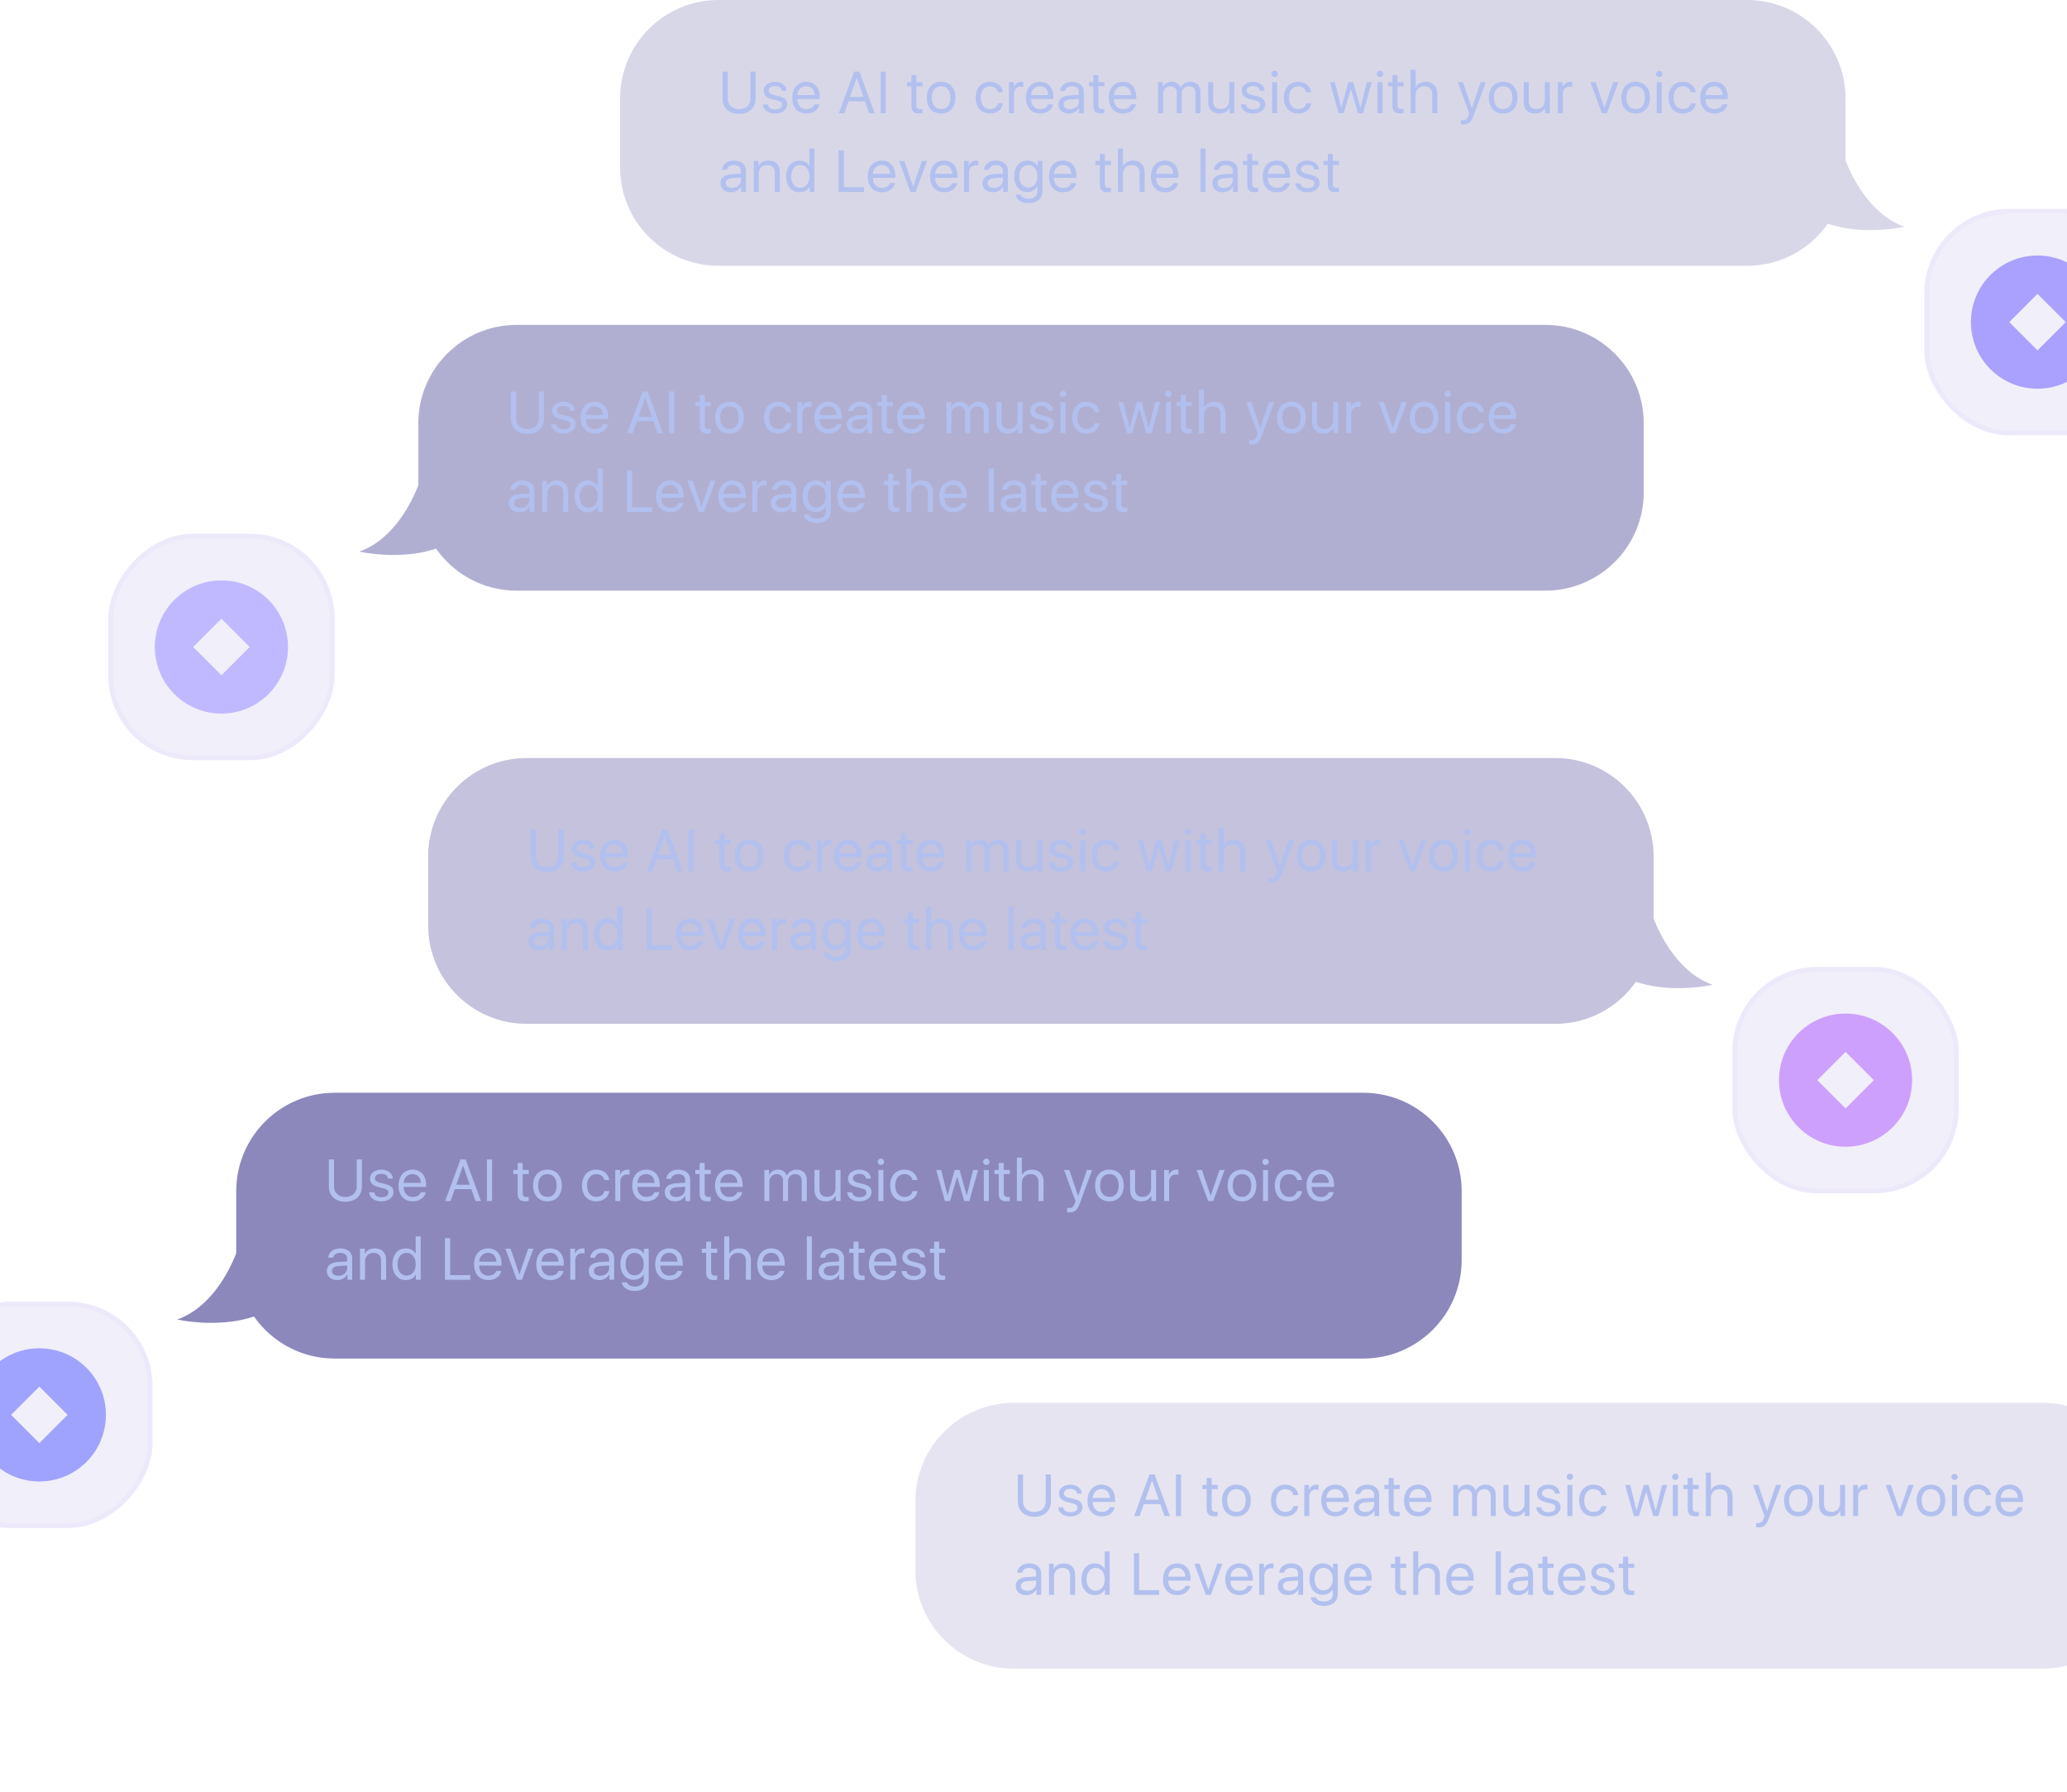
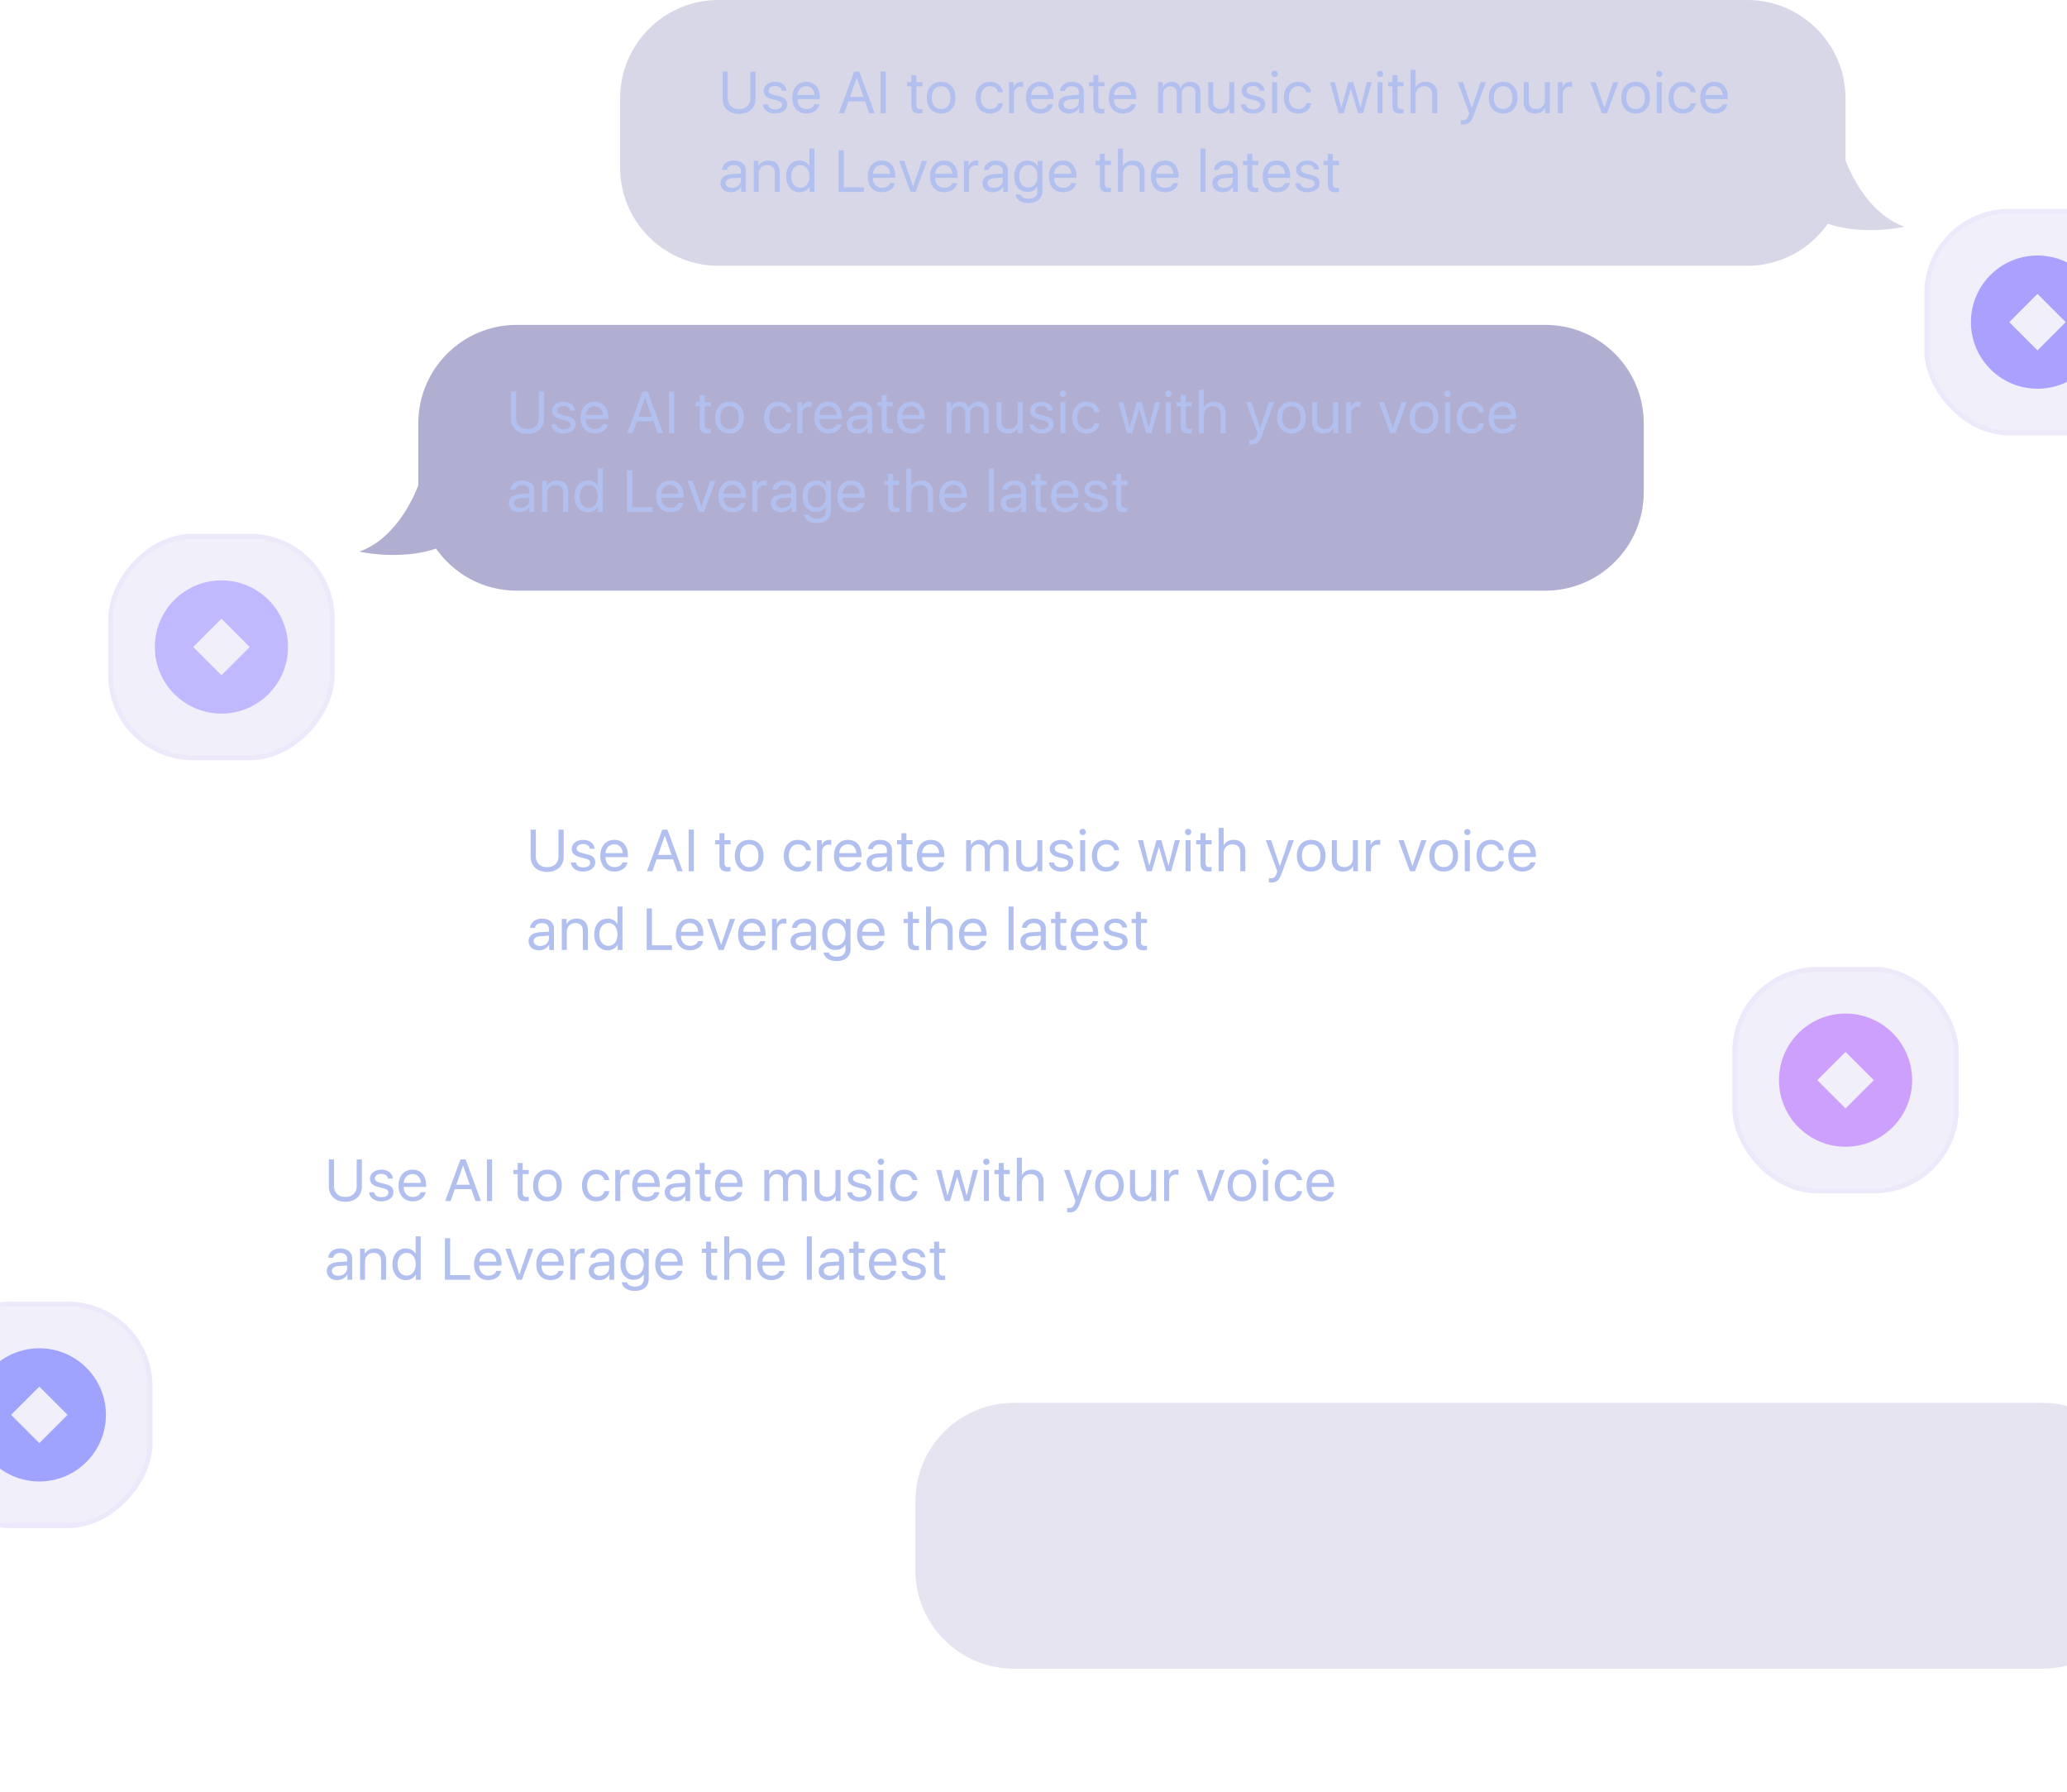
<svg xmlns="http://www.w3.org/2000/svg" width="420" height="364" fill="none">
  <path fill="#6560A5" fill-opacity=".25" fill-rule="evenodd" d="M355 0c11.046 0 20 8.954 20 20v12.614c1.364 3.466 5.047 11.009 12 13.45-2.857.639-9.856 1.374-15.601-.611C367.783 50.62 361.786 54 355 54H146c-11.045 0-20-8.954-20-20V20c0-11.046 8.955-20 20-20h209z" clip-rule="evenodd" />
  <path fill="#B2C0EF" d="M147.875 14.545v5.42c0 1.277.838 2.203 2.303 2.203 1.465 0 2.302-.926 2.302-2.203v-5.42h1.055v5.49c0 1.805-1.26 3.106-3.357 3.106-2.098 0-3.358-1.301-3.358-3.106v-5.49h1.055zm7.306 3.902c0-1.066.967-1.816 2.338-1.816 1.283 0 2.256.767 2.297 1.805h-.978c-.065-.592-.58-.961-1.354-.961-.779 0-1.301.369-1.301.92 0 .427.34.714 1.067.896l.961.24c1.277.323 1.734.768 1.734 1.688 0 1.078-1.037 1.84-2.496 1.84-1.359 0-2.344-.739-2.443-1.834h1.025c.105.644.627.99 1.488.99.862 0 1.401-.358 1.401-.926 0-.445-.264-.68-.985-.867l-1.107-.287c-1.108-.287-1.647-.844-1.647-1.688zm8.631-.925c-.99 0-1.705.72-1.775 1.787h3.474c-.023-1.073-.703-1.788-1.699-1.788zm1.676 3.673h1.008c-.176 1.084-1.272 1.864-2.62 1.864-1.775 0-2.894-1.237-2.894-3.194 0-1.957 1.125-3.24 2.848-3.24 1.687 0 2.742 1.19 2.742 3.1v.398h-4.535v.059c0 1.2.738 1.98 1.863 1.98.791 0 1.406-.375 1.588-.967zM176.62 23l-.849-2.42h-3.364l-.849 2.42h-1.108l3.117-8.455h1.043L177.728 23h-1.108zm-2.549-7.172-1.353 3.856h2.742l-1.354-3.856h-.035zM179.989 23h-1.055v-8.455h1.055V23zm5.197-7.74h1.019v1.424h1.231v.843h-1.231v3.791c0 .58.246.844.786.844.123 0 .369-.017.439-.03v.862c-.123.03-.416.053-.656.053-1.143 0-1.588-.475-1.588-1.688v-3.832h-.879v-.843h.879V15.26zm6.046 7.799c-1.775 0-2.912-1.26-2.912-3.217 0-1.963 1.137-3.217 2.912-3.217 1.776 0 2.913 1.254 2.913 3.217 0 1.957-1.137 3.217-2.913 3.217zm0-.909c1.178 0 1.875-.86 1.875-2.308 0-1.453-.697-2.309-1.875-2.309-1.177 0-1.875.861-1.875 2.309 0 1.447.704 2.308 1.875 2.308zm12.557-3.41h-1.002c-.129-.674-.692-1.207-1.641-1.207-1.101 0-1.851.914-1.851 2.309 0 1.435.761 2.308 1.863 2.308.879 0 1.465-.41 1.64-1.171h1.002c-.17 1.23-1.207 2.08-2.648 2.08-1.734 0-2.895-1.23-2.895-3.217 0-1.94 1.155-3.217 2.883-3.217 1.565 0 2.52 1.008 2.649 2.115zm1.23 4.26v-6.316h.961v1.025h.023c.188-.662.791-1.084 1.53-1.084.123 0 .304.018.392.041v1.008c-.082-.035-.351-.07-.527-.07-.821 0-1.36.597-1.36 1.488V23h-1.019zm6.275-5.479c-.99 0-1.705.721-1.775 1.788h3.474c-.023-1.073-.703-1.788-1.699-1.788zm1.676 3.674h1.008c-.176 1.084-1.272 1.864-2.619 1.864-1.776 0-2.895-1.237-2.895-3.194 0-1.957 1.125-3.24 2.848-3.24 1.687 0 2.742 1.19 2.742 3.1v.398h-4.535v.059c0 1.2.738 1.98 1.863 1.98.791 0 1.406-.375 1.588-.967zm4.459.979c1.031 0 1.787-.668 1.787-1.576v-.51l-1.653.105c-.949.059-1.441.405-1.441 1.014 0 .586.51.967 1.307.967zm-.217.885c-1.283 0-2.133-.739-2.133-1.858 0-1.084.832-1.723 2.367-1.816l1.77-.106v-.527c0-.785-.516-1.219-1.448-1.219-.732 0-1.277.375-1.4.973h-.978c.029-1.067 1.066-1.881 2.39-1.881 1.494 0 2.455.797 2.455 2.04V23h-.967v-1.096h-.023c-.357.703-1.148 1.155-2.033 1.155zm4.951-7.8h1.019v1.425h1.231v.843h-1.231v3.791c0 .58.246.844.785.844.123 0 .37-.017.44-.03v.862c-.123.03-.416.053-.656.053-1.143 0-1.588-.475-1.588-1.688v-3.832h-.879v-.843h.879V15.26zm5.964 2.262c-.99 0-1.705.721-1.775 1.788h3.475c-.024-1.073-.704-1.788-1.7-1.788zm1.676 3.674h1.008c-.176 1.084-1.272 1.864-2.619 1.864-1.776 0-2.895-1.237-2.895-3.194 0-1.957 1.125-3.24 2.848-3.24 1.687 0 2.742 1.19 2.742 3.1v.398h-4.535v.059c0 1.2.738 1.98 1.863 1.98.791 0 1.406-.375 1.588-.967zM235.31 23v-6.316h.961v1.025h.024c.299-.674.973-1.084 1.793-1.084.855 0 1.494.434 1.769 1.195h.024c.357-.75 1.101-1.195 1.986-1.195 1.248 0 2.057.809 2.057 2.063V23h-1.02v-4.078c0-.873-.486-1.389-1.33-1.389-.844 0-1.447.627-1.447 1.494V23h-1.02v-4.201c0-.762-.521-1.266-1.312-1.266-.844 0-1.465.662-1.465 1.547V23h-1.02zm15.481-6.316V23h-.961v-1.043h-.024c-.392.727-1.101 1.102-2.068 1.102-1.383 0-2.244-.891-2.244-2.327v-4.048h1.019v3.873c0 1.037.545 1.593 1.536 1.593 1.037 0 1.722-.714 1.722-1.798v-3.668h1.02zm1.523 1.763c0-1.066.967-1.816 2.338-1.816 1.283 0 2.256.767 2.297 1.805h-.979c-.064-.592-.58-.961-1.353-.961-.78 0-1.301.369-1.301.92 0 .427.34.714 1.066.896l.961.24c1.278.323 1.735.768 1.735 1.688 0 1.078-1.038 1.84-2.497 1.84-1.359 0-2.343-.739-2.443-1.834h1.026c.105.644.626.99 1.488.99.861 0 1.4-.358 1.4-.926 0-.445-.263-.68-.984-.867l-1.108-.287c-1.107-.287-1.646-.844-1.646-1.688zm6.17 4.553v-6.316h1.019V23h-1.019zm.509-7.336a.65.65 0 0 1-.644-.644c0-.358.293-.645.644-.645.358 0 .645.287.645.645a.646.646 0 0 1-.645.644zm7.412 3.076h-1.002c-.129-.674-.691-1.207-1.64-1.207-1.102 0-1.852.914-1.852 2.309 0 1.435.762 2.308 1.863 2.308.879 0 1.465-.41 1.641-1.171h1.002c-.17 1.23-1.207 2.08-2.648 2.08-1.735 0-2.895-1.23-2.895-3.217 0-1.94 1.154-3.217 2.883-3.217 1.564 0 2.519 1.008 2.648 2.115zm12.334-2.056L276.969 23h-1.031l-1.441-4.91h-.024L273.032 23H272l-1.769-6.316h1.008l1.283 5.162h.023l1.448-5.162h.984l1.447 5.162h.024l1.283-5.162h1.008zM279.905 23v-6.316h1.019V23h-1.019zm.509-7.336a.65.65 0 0 1-.644-.644c0-.358.293-.645.644-.645.358 0 .645.287.645.645a.646.646 0 0 1-.645.644zm2.525-.404h1.02v1.424h1.23v.843h-1.23v3.791c0 .58.246.844.785.844.123 0 .369-.017.44-.03v.862a3.62 3.62 0 0 1-.657.053c-1.142 0-1.588-.475-1.588-1.688v-3.832h-.878v-.843h.878V15.26zm3.68 7.74v-8.824h1.019v3.533h.024c.392-.715 1.096-1.084 2.062-1.084 1.383 0 2.315.938 2.315 2.344V23h-1.02v-3.85c0-1.007-.597-1.617-1.599-1.617-1.067 0-1.782.727-1.782 1.834V23h-1.019zm10.664 2.291c-.129 0-.323-.018-.446-.041v-.861c.117.023.281.035.416.035.586 0 .903-.281 1.16-1.043l.123-.375-2.337-6.322h1.084l1.769 5.279h.023l1.77-5.28h1.072l-2.472 6.704c-.539 1.465-1.043 1.904-2.162 1.904zm8.138-2.232c-1.775 0-2.912-1.26-2.912-3.217 0-1.963 1.137-3.217 2.912-3.217s2.912 1.254 2.912 3.217c0 1.957-1.137 3.217-2.912 3.217zm0-.909c1.178 0 1.875-.86 1.875-2.308 0-1.453-.697-2.309-1.875-2.309s-1.875.861-1.875 2.309c0 1.447.703 2.308 1.875 2.308zm9.492-5.466V23h-.961v-1.043h-.023c-.393.727-1.102 1.102-2.069 1.102-1.383 0-2.244-.891-2.244-2.327v-4.048h1.02v3.873c0 1.037.544 1.593 1.535 1.593 1.037 0 1.722-.714 1.722-1.798v-3.668h1.02zM316.542 23v-6.316h.961v1.025h.023c.187-.662.791-1.084 1.529-1.084.123 0 .305.018.393.041v1.008c-.082-.035-.352-.07-.528-.07-.82 0-1.359.597-1.359 1.488V23h-1.019zm12.31-6.316L326.52 23h-1.032l-2.332-6.316h1.067l1.769 5.214h.024l1.775-5.214h1.061zm3.503 6.375c-1.775 0-2.912-1.26-2.912-3.217 0-1.963 1.137-3.217 2.912-3.217 1.776 0 2.912 1.254 2.912 3.217 0 1.957-1.136 3.217-2.912 3.217zm0-.909c1.178 0 1.875-.86 1.875-2.308 0-1.453-.697-2.309-1.875-2.309-1.177 0-1.875.861-1.875 2.309 0 1.447.703 2.308 1.875 2.308zm4.283.85v-6.316h1.02V23h-1.02zm.51-7.336a.65.65 0 0 1-.644-.644.646.646 0 0 1 1.289 0 .647.647 0 0 1-.645.644zm7.412 3.076h-1.002c-.129-.674-.691-1.207-1.641-1.207-1.101 0-1.851.914-1.851 2.309 0 1.435.761 2.308 1.863 2.308.879 0 1.465-.41 1.641-1.171h1.002c-.17 1.23-1.207 2.08-2.649 2.08-1.734 0-2.894-1.23-2.894-3.217 0-1.94 1.154-3.217 2.882-3.217 1.565 0 2.52 1.008 2.649 2.115zm3.75-1.218c-.991 0-1.705.72-1.776 1.787h3.475c-.024-1.073-.703-1.788-1.699-1.788zm1.675 3.673h1.008c-.175 1.084-1.271 1.864-2.619 1.864-1.775 0-2.894-1.237-2.894-3.194 0-1.957 1.125-3.24 2.847-3.24 1.688 0 2.742 1.19 2.742 3.1v.398h-4.535v.059c0 1.2.739 1.98 1.864 1.98.791 0 1.406-.375 1.587-.967zM148.754 38.174c1.031 0 1.787-.668 1.787-1.576v-.51l-1.652.105c-.95.059-1.442.405-1.442 1.014 0 .586.51.967 1.307.967zm-.217.885c-1.283 0-2.133-.739-2.133-1.858 0-1.084.832-1.723 2.367-1.816l1.77-.106v-.527c0-.785-.516-1.219-1.447-1.219-.733 0-1.278.375-1.401.973h-.978c.029-1.066 1.066-1.881 2.39-1.881 1.495 0 2.456.797 2.456 2.04V39h-.967v-1.096h-.024c-.357.703-1.148 1.155-2.033 1.155zm4.617-.059v-6.316h.961v1.025h.023c.399-.715 1.084-1.084 2.063-1.084 1.389 0 2.25.89 2.25 2.326V39h-1.02v-3.873c0-1.031-.539-1.594-1.535-1.594-1.037 0-1.722.715-1.722 1.799V39h-1.02zm9.293.059c-1.588 0-2.707-1.29-2.707-3.217 0-1.928 1.113-3.217 2.683-3.217.903 0 1.629.393 2.016 1.084h.023v-3.533h1.02V39h-.973v-1.066h-.017c-.41.726-1.131 1.125-2.045 1.125zm.181-5.526c-1.107 0-1.845.914-1.845 2.309 0 1.4.738 2.308 1.845 2.308 1.096 0 1.84-.931 1.84-2.308 0-1.371-.744-2.309-1.84-2.309zm12.914 4.518V39h-5.133v-8.455h1.055v7.506h4.078zm3.615-4.53c-.99 0-1.705.721-1.775 1.788h3.474c-.023-1.073-.703-1.787-1.699-1.787zm1.676 3.674h1.008c-.176 1.084-1.272 1.864-2.62 1.864-1.775 0-2.894-1.237-2.894-3.194 0-1.957 1.125-3.24 2.848-3.24 1.687 0 2.742 1.19 2.742 3.1v.398h-4.535v.059c0 1.2.738 1.98 1.863 1.98.791 0 1.406-.375 1.588-.967zm7.546-4.511L186.047 39h-1.031l-2.332-6.316h1.067l1.769 5.214h.024l1.775-5.214h1.06zm3.422.838c-.99 0-1.705.72-1.775 1.787h3.474c-.023-1.073-.703-1.787-1.699-1.787zm1.676 3.673h1.008c-.176 1.084-1.272 1.864-2.619 1.864-1.776 0-2.895-1.237-2.895-3.194 0-1.957 1.125-3.24 2.848-3.24 1.687 0 2.742 1.19 2.742 3.1v.398h-4.535v.059c0 1.2.738 1.98 1.863 1.98.791 0 1.406-.375 1.588-.967zM195.873 39v-6.316h.961v1.025h.023c.188-.662.792-1.084 1.53-1.084.123 0 .304.018.392.041v1.008c-.082-.035-.351-.07-.527-.07-.82 0-1.359.597-1.359 1.488V39h-1.02zm6.111-.826c1.031 0 1.787-.668 1.787-1.576v-.51l-1.652.105c-.949.059-1.441.405-1.441 1.014 0 .586.509.967 1.306.967zm-.217.885c-1.283 0-2.132-.739-2.132-1.858 0-1.084.832-1.723 2.367-1.816l1.769-.106v-.527c0-.785-.515-1.219-1.447-1.219-.732 0-1.277.375-1.4.973h-.979c.029-1.066 1.067-1.881 2.391-1.881 1.494 0 2.455.797 2.455 2.04V39h-.967v-1.096h-.023c-.358.703-1.149 1.155-2.034 1.155zm7.172-.967c1.107 0 1.857-.92 1.857-2.274 0-1.359-.75-2.285-1.857-2.285-1.101 0-1.822.902-1.822 2.285 0 1.377.721 2.274 1.822 2.274zm.018 3.164c-1.43 0-2.467-.691-2.614-1.74h1.061c.152.527.779.855 1.611.855 1.09 0 1.781-.568 1.781-1.465v-.99h-.023c-.398.686-1.143 1.084-2.027 1.084-1.6 0-2.672-1.272-2.672-3.182 0-1.927 1.072-3.193 2.695-3.193.891 0 1.635.393 2.057 1.084h.017v-1.025h.973v6.14c0 1.512-1.084 2.432-2.859 2.432zm7.007-7.734c-.99 0-1.705.72-1.775 1.787h3.474c-.023-1.073-.703-1.787-1.699-1.787zm1.676 3.673h1.008c-.176 1.084-1.272 1.864-2.619 1.864-1.776 0-2.895-1.237-2.895-3.194 0-1.957 1.125-3.24 2.848-3.24 1.687 0 2.742 1.19 2.742 3.1v.398h-4.535v.059c0 1.2.738 1.98 1.863 1.98.791 0 1.406-.375 1.588-.967zm5.841-5.935h1.02v1.424h1.23v.843h-1.23v3.791c0 .58.246.844.785.844.123 0 .369-.017.439-.03v.862c-.123.03-.416.053-.656.053-1.142 0-1.588-.475-1.588-1.688v-3.832h-.879v-.843h.879V31.26zm3.68 7.74v-8.824h1.019v3.533h.024c.392-.715 1.095-1.084 2.062-1.084 1.383 0 2.315.938 2.315 2.344V39h-1.02v-3.85c0-1.007-.597-1.617-1.599-1.617-1.067 0-1.782.727-1.782 1.834V39h-1.019zm9.533-5.478c-.99 0-1.705.72-1.776 1.787h3.475c-.023-1.073-.703-1.787-1.699-1.787zm1.676 3.673h1.007c-.175 1.084-1.271 1.864-2.619 1.864-1.775 0-2.894-1.237-2.894-3.194 0-1.957 1.125-3.24 2.847-3.24 1.688 0 2.743 1.19 2.743 3.1v.398h-4.536v.059c0 1.2.739 1.98 1.864 1.98.791 0 1.406-.375 1.588-.967zM243.935 39v-8.824h1.02V39h-1.02zm4.764-.826c1.031 0 1.787-.668 1.787-1.576v-.51l-1.652.105c-.95.059-1.442.405-1.442 1.014 0 .586.51.967 1.307.967zm-.217.885c-1.283 0-2.133-.739-2.133-1.858 0-1.084.832-1.723 2.367-1.816l1.77-.106v-.527c0-.785-.516-1.219-1.447-1.219-.733 0-1.278.375-1.401.973h-.978c.029-1.066 1.066-1.881 2.39-1.881 1.495 0 2.456.797 2.456 2.04V39h-.967v-1.096h-.024c-.357.703-1.148 1.155-2.033 1.155zm4.951-7.8h1.02v1.425h1.23v.843h-1.23v3.791c0 .58.246.844.785.844.123 0 .369-.017.439-.03v.862c-.123.03-.416.053-.656.053-1.143 0-1.588-.475-1.588-1.688v-3.832h-.879v-.843h.879V31.26zm5.965 2.263c-.991 0-1.705.72-1.776 1.787h3.475c-.024-1.073-.703-1.787-1.699-1.787zm1.675 3.673h1.008c-.176 1.084-1.271 1.864-2.619 1.864-1.775 0-2.894-1.237-2.894-3.194 0-1.957 1.125-3.24 2.847-3.24 1.688 0 2.742 1.19 2.742 3.1v.398h-4.535v.059c0 1.2.739 1.98 1.864 1.98.791 0 1.406-.375 1.587-.967zm2.291-2.748c0-1.066.967-1.816 2.338-1.816 1.283 0 2.256.767 2.297 1.804h-.979c-.064-.591-.58-.96-1.353-.96-.779 0-1.301.369-1.301.92 0 .427.34.714 1.067.896l.961.24c1.277.322 1.734.768 1.734 1.688 0 1.078-1.037 1.84-2.496 1.84-1.36 0-2.344-.739-2.444-1.834h1.026c.105.644.627.99 1.488.99s1.401-.358 1.401-.926c0-.445-.264-.68-.985-.867l-1.107-.287c-1.108-.287-1.647-.844-1.647-1.688zm6.445-3.187h1.02v1.424h1.23v.843h-1.23v3.791c0 .58.246.844.785.844.123 0 .369-.017.439-.03v.862c-.123.03-.416.053-.656.053-1.142 0-1.588-.475-1.588-1.688v-3.832h-.879v-.843h.879V31.26z" />
  <g filter="url(#a)">
    <rect width="46" height="46" x="391" y="4" fill="#9586D9" fill-opacity=".13" rx="17.212" />
    <rect width="45" height="45" x="391.5" y="4.5" stroke="#CDB5FF" stroke-opacity=".09" rx="16.712" />
    <path fill="#AAA0FD" d="M414.007 40.533c-7.472 0-13.529-6.057-13.529-13.53 0-7.472 6.057-13.529 13.529-13.529 7.472 0 13.529 6.057 13.529 13.53 0 7.472-6.057 13.529-13.529 13.529zm0-19.27-5.74 5.74 5.74 5.74 5.74-5.74-5.74-5.74z" />
  </g>
  <path fill="#6560A5" fill-opacity=".17" fill-rule="evenodd" d="M415 285c11.046 0 20 8.954 20 20v12.614c1.364 3.466 5.047 11.009 12 13.45-2.857.639-9.856 1.374-15.601-.611C427.783 335.62 421.786 339 415 339H206c-11.045 0-20-8.954-20-20v-14c0-11.046 8.955-20 20-20h209z" clip-rule="evenodd" />
-   <path fill="#B2C0EF" d="M207.875 299.545v5.42c0 1.277.838 2.203 2.303 2.203 1.465 0 2.302-.926 2.302-2.203v-5.42h1.055v5.49c0 1.805-1.26 3.106-3.357 3.106-2.098 0-3.358-1.301-3.358-3.106v-5.49h1.055zm7.306 3.902c0-1.066.967-1.816 2.338-1.816 1.283 0 2.256.767 2.297 1.805h-.978c-.065-.592-.58-.961-1.354-.961-.779 0-1.301.369-1.301.92 0 .427.34.714 1.067.896l.961.24c1.277.323 1.734.768 1.734 1.688 0 1.078-1.037 1.84-2.496 1.84-1.359 0-2.344-.739-2.443-1.834h1.025c.105.644.627.99 1.488.99.862 0 1.401-.358 1.401-.926 0-.445-.264-.68-.985-.867l-1.107-.287c-1.108-.287-1.647-.844-1.647-1.688zm8.631-.926c-.99 0-1.705.721-1.775 1.788h3.474c-.023-1.073-.703-1.788-1.699-1.788zm1.676 3.674h1.008c-.176 1.084-1.272 1.864-2.62 1.864-1.775 0-2.894-1.237-2.894-3.194 0-1.957 1.125-3.24 2.848-3.24 1.687 0 2.742 1.189 2.742 3.1v.398h-4.535v.059c0 1.201.738 1.98 1.863 1.98.791 0 1.406-.375 1.588-.967zM236.62 308l-.849-2.42h-3.364l-.849 2.42h-1.108l3.117-8.455h1.043l3.118 8.455h-1.108zm-2.549-7.172-1.353 3.856h2.742l-1.354-3.856h-.035zm5.918 7.172h-1.055v-8.455h1.055V308zm5.197-7.74h1.019v1.424h1.231v.843h-1.231v3.791c0 .58.246.844.786.844.123 0 .369-.017.439-.029v.861a3.71 3.71 0 0 1-.656.053c-1.143 0-1.588-.475-1.588-1.688v-3.832h-.879v-.843h.879v-1.424zm6.046 7.799c-1.775 0-2.912-1.26-2.912-3.217 0-1.963 1.137-3.217 2.912-3.217 1.776 0 2.913 1.254 2.913 3.217 0 1.957-1.137 3.217-2.913 3.217zm0-.909c1.178 0 1.875-.861 1.875-2.308 0-1.453-.697-2.309-1.875-2.309-1.177 0-1.875.862-1.875 2.309s.704 2.308 1.875 2.308zm12.557-3.41h-1.002c-.129-.674-.692-1.207-1.641-1.207-1.101 0-1.851.914-1.851 2.309 0 1.435.761 2.308 1.863 2.308.879 0 1.465-.41 1.64-1.171h1.002c-.17 1.23-1.207 2.08-2.648 2.08-1.734 0-2.895-1.231-2.895-3.217 0-1.94 1.155-3.217 2.883-3.217 1.565 0 2.52 1.008 2.649 2.115zm1.23 4.26v-6.316h.961v1.025h.023c.188-.662.791-1.084 1.53-1.084.123 0 .304.018.392.041v1.008c-.082-.035-.351-.07-.527-.07-.821 0-1.36.597-1.36 1.488V308h-1.019zm6.275-5.479c-.99 0-1.705.721-1.775 1.788h3.474c-.023-1.073-.703-1.788-1.699-1.788zm1.676 3.674h1.008c-.176 1.084-1.272 1.864-2.619 1.864-1.776 0-2.895-1.237-2.895-3.194 0-1.957 1.125-3.24 2.848-3.24 1.687 0 2.742 1.189 2.742 3.1v.398h-4.535v.059c0 1.201.738 1.98 1.863 1.98.791 0 1.406-.375 1.588-.967zm4.459.979c1.031 0 1.787-.668 1.787-1.576v-.51l-1.653.105c-.949.059-1.441.405-1.441 1.014 0 .586.51.967 1.307.967zm-.217.885c-1.283 0-2.133-.739-2.133-1.858 0-1.084.832-1.722 2.367-1.816l1.77-.106v-.527c0-.785-.516-1.219-1.448-1.219-.732 0-1.277.375-1.4.973h-.978c.029-1.067 1.066-1.881 2.39-1.881 1.494 0 2.455.797 2.455 2.039V308h-.967v-1.096h-.023c-.357.703-1.148 1.155-2.033 1.155zm4.951-7.799h1.019v1.424h1.231v.843h-1.231v3.791c0 .58.246.844.785.844.123 0 .37-.017.44-.029v.861a3.71 3.71 0 0 1-.656.053c-1.143 0-1.588-.475-1.588-1.688v-3.832h-.879v-.843h.879v-1.424zm5.964 2.261c-.99 0-1.705.721-1.775 1.788h3.475c-.024-1.073-.704-1.788-1.7-1.788zm1.676 3.674h1.008c-.176 1.084-1.272 1.864-2.619 1.864-1.776 0-2.895-1.237-2.895-3.194 0-1.957 1.125-3.24 2.848-3.24 1.687 0 2.742 1.189 2.742 3.1v.398h-4.535v.059c0 1.201.738 1.98 1.863 1.98.791 0 1.406-.375 1.588-.967zM295.31 308v-6.316h.961v1.025h.024c.299-.674.973-1.084 1.793-1.084.855 0 1.494.434 1.769 1.195h.024c.357-.75 1.101-1.195 1.986-1.195 1.248 0 2.057.809 2.057 2.063V308h-1.02v-4.078c0-.873-.486-1.389-1.33-1.389-.844 0-1.447.627-1.447 1.494V308h-1.02v-4.201c0-.762-.521-1.266-1.312-1.266-.844 0-1.465.662-1.465 1.547V308h-1.02zm15.481-6.316V308h-.961v-1.043h-.024c-.392.727-1.101 1.102-2.068 1.102-1.383 0-2.244-.891-2.244-2.327v-4.048h1.019v3.873c0 1.037.545 1.593 1.536 1.593 1.037 0 1.722-.714 1.722-1.798v-3.668h1.02zm1.523 1.763c0-1.066.967-1.816 2.338-1.816 1.283 0 2.256.767 2.297 1.805h-.979c-.064-.592-.58-.961-1.353-.961-.78 0-1.301.369-1.301.92 0 .427.34.714 1.066.896l.961.24c1.278.323 1.735.768 1.735 1.688 0 1.078-1.038 1.84-2.497 1.84-1.359 0-2.343-.739-2.443-1.834h1.026c.105.644.626.99 1.488.99.861 0 1.4-.358 1.4-.926 0-.445-.263-.68-.984-.867l-1.108-.287c-1.107-.287-1.646-.844-1.646-1.688zm6.17 4.553v-6.316h1.019V308h-1.019zm.509-7.336a.65.65 0 0 1-.644-.644c0-.358.293-.645.644-.645.358 0 .645.287.645.645a.646.646 0 0 1-.645.644zm7.412 3.076h-1.002c-.129-.674-.691-1.207-1.64-1.207-1.102 0-1.852.914-1.852 2.309 0 1.435.762 2.308 1.863 2.308.879 0 1.465-.41 1.641-1.171h1.002c-.17 1.23-1.207 2.08-2.648 2.08-1.735 0-2.895-1.231-2.895-3.217 0-1.94 1.154-3.217 2.883-3.217 1.564 0 2.519 1.008 2.648 2.115zm12.334-2.056-1.77 6.316h-1.031l-1.441-4.91h-.024l-1.441 4.91H332l-1.769-6.316h1.008l1.283 5.162h.023l1.448-5.162h.984l1.447 5.162h.024l1.283-5.162h1.008zm1.166 6.316v-6.316h1.019V308h-1.019zm.509-7.336a.65.65 0 0 1-.644-.644c0-.358.293-.645.644-.645.358 0 .645.287.645.645a.646.646 0 0 1-.645.644zm2.525-.404h1.02v1.424h1.23v.843h-1.23v3.791c0 .58.246.844.785.844.123 0 .369-.017.44-.029v.861a3.714 3.714 0 0 1-.657.053c-1.142 0-1.588-.475-1.588-1.688v-3.832h-.878v-.843h.878v-1.424zm3.68 7.74v-8.824h1.019v3.533h.024c.392-.715 1.096-1.084 2.062-1.084 1.383 0 2.315.937 2.315 2.344V308h-1.02v-3.85c0-1.007-.597-1.617-1.599-1.617-1.067 0-1.782.727-1.782 1.834V308h-1.019zm10.664 2.291c-.129 0-.323-.018-.446-.041v-.861c.117.023.281.035.416.035.586 0 .903-.281 1.16-1.043l.123-.375-2.337-6.322h1.084l1.769 5.279h.023l1.77-5.279h1.072l-2.472 6.703c-.539 1.465-1.043 1.904-2.162 1.904zm8.138-2.232c-1.775 0-2.912-1.26-2.912-3.217 0-1.963 1.137-3.217 2.912-3.217s2.912 1.254 2.912 3.217c0 1.957-1.137 3.217-2.912 3.217zm0-.909c1.178 0 1.875-.861 1.875-2.308 0-1.453-.697-2.309-1.875-2.309s-1.875.862-1.875 2.309.703 2.308 1.875 2.308zm9.492-5.466V308h-.961v-1.043h-.023c-.393.727-1.102 1.102-2.069 1.102-1.383 0-2.244-.891-2.244-2.327v-4.048h1.02v3.873c0 1.037.544 1.593 1.535 1.593 1.037 0 1.722-.714 1.722-1.798v-3.668h1.02zm1.629 6.316v-6.316h.961v1.025h.023c.187-.662.791-1.084 1.529-1.084.123 0 .305.018.393.041v1.008c-.082-.035-.352-.07-.528-.07-.82 0-1.359.597-1.359 1.488V308h-1.019zm12.31-6.316L386.52 308h-1.032l-2.332-6.316h1.067l1.769 5.214h.024l1.775-5.214h1.061zm3.503 6.375c-1.775 0-2.912-1.26-2.912-3.217 0-1.963 1.137-3.217 2.912-3.217 1.776 0 2.912 1.254 2.912 3.217 0 1.957-1.136 3.217-2.912 3.217zm0-.909c1.178 0 1.875-.861 1.875-2.308 0-1.453-.697-2.309-1.875-2.309-1.177 0-1.875.862-1.875 2.309s.703 2.308 1.875 2.308zm4.283.85v-6.316h1.02V308h-1.02zm.51-7.336a.65.65 0 0 1-.644-.644.646.646 0 0 1 1.289 0 .647.647 0 0 1-.645.644zm7.412 3.076h-1.002c-.129-.674-.691-1.207-1.641-1.207-1.101 0-1.851.914-1.851 2.309 0 1.435.761 2.308 1.863 2.308.879 0 1.465-.41 1.641-1.171h1.002c-.17 1.23-1.207 2.08-2.649 2.08-1.734 0-2.894-1.231-2.894-3.217 0-1.94 1.154-3.217 2.882-3.217 1.565 0 2.52 1.008 2.649 2.115zm3.75-1.219c-.991 0-1.705.721-1.776 1.788h3.475c-.024-1.073-.703-1.788-1.699-1.788zm1.675 3.674h1.008c-.175 1.084-1.271 1.864-2.619 1.864-1.775 0-2.894-1.237-2.894-3.194 0-1.957 1.125-3.24 2.847-3.24 1.688 0 2.742 1.189 2.742 3.1v.398h-4.535v.059c0 1.201.739 1.98 1.864 1.98.791 0 1.406-.375 1.587-.967zm-201.231 16.979c1.031 0 1.787-.668 1.787-1.576v-.51l-1.652.105c-.95.059-1.442.405-1.442 1.014 0 .586.51.967 1.307.967zm-.217.885c-1.283 0-2.133-.739-2.133-1.858 0-1.084.832-1.722 2.367-1.816l1.77-.106v-.527c0-.785-.516-1.219-1.447-1.219-.733 0-1.278.375-1.401.973h-.978c.029-1.067 1.066-1.881 2.39-1.881 1.495 0 2.456.797 2.456 2.039V324h-.967v-1.096h-.024c-.357.703-1.148 1.155-2.033 1.155zm4.617-.059v-6.316h.961v1.025h.023c.399-.715 1.084-1.084 2.063-1.084 1.389 0 2.25.891 2.25 2.326V324h-1.02v-3.873c0-1.031-.539-1.594-1.535-1.594-1.037 0-1.722.715-1.722 1.799V324h-1.02zm9.293.059c-1.588 0-2.707-1.289-2.707-3.217 0-1.928 1.113-3.217 2.683-3.217.903 0 1.629.393 2.016 1.084h.023v-3.533h1.02V324h-.973v-1.066h-.017c-.41.726-1.131 1.125-2.045 1.125zm.181-5.526c-1.107 0-1.845.914-1.845 2.309 0 1.4.738 2.308 1.845 2.308 1.096 0 1.84-.931 1.84-2.308 0-1.371-.744-2.309-1.84-2.309zm12.914 4.518V324h-5.133v-8.455h1.055v7.506h4.078zm3.615-4.53c-.99 0-1.705.721-1.775 1.788h3.474c-.023-1.073-.703-1.788-1.699-1.788zm1.676 3.674h1.008c-.176 1.084-1.272 1.864-2.62 1.864-1.775 0-2.894-1.237-2.894-3.194 0-1.957 1.125-3.24 2.848-3.24 1.687 0 2.742 1.189 2.742 3.1v.398h-4.535v.059c0 1.201.738 1.98 1.863 1.98.791 0 1.406-.375 1.588-.967zm7.546-4.511L246.047 324h-1.031l-2.332-6.316h1.067l1.769 5.214h.024l1.775-5.214h1.06zm3.422.837c-.99 0-1.705.721-1.775 1.788h3.474c-.023-1.073-.703-1.788-1.699-1.788zm1.676 3.674h1.008c-.176 1.084-1.272 1.864-2.619 1.864-1.776 0-2.895-1.237-2.895-3.194 0-1.957 1.125-3.24 2.848-3.24 1.687 0 2.742 1.189 2.742 3.1v.398h-4.535v.059c0 1.201.738 1.98 1.863 1.98.791 0 1.406-.375 1.588-.967zm2.396 1.805v-6.316h.961v1.025h.023c.188-.662.792-1.084 1.53-1.084.123 0 .304.018.392.041v1.008c-.082-.035-.351-.07-.527-.07-.82 0-1.359.597-1.359 1.488V324h-1.02zm6.111-.826c1.031 0 1.787-.668 1.787-1.576v-.51l-1.652.105c-.949.059-1.441.405-1.441 1.014 0 .586.509.967 1.306.967zm-.217.885c-1.283 0-2.132-.739-2.132-1.858 0-1.084.832-1.722 2.367-1.816l1.769-.106v-.527c0-.785-.515-1.219-1.447-1.219-.732 0-1.277.375-1.4.973h-.979c.029-1.067 1.067-1.881 2.391-1.881 1.494 0 2.455.797 2.455 2.039V324h-.967v-1.096h-.023c-.358.703-1.149 1.155-2.034 1.155zm7.172-.967c1.107 0 1.857-.92 1.857-2.274 0-1.359-.75-2.285-1.857-2.285-1.101 0-1.822.903-1.822 2.285 0 1.377.721 2.274 1.822 2.274zm.018 3.164c-1.43 0-2.467-.692-2.614-1.74h1.061c.152.527.779.855 1.611.855 1.09 0 1.781-.568 1.781-1.465v-.99h-.023c-.398.686-1.143 1.084-2.027 1.084-1.6 0-2.672-1.271-2.672-3.182 0-1.927 1.072-3.193 2.695-3.193.891 0 1.635.393 2.057 1.084h.017v-1.025h.973v6.14c0 1.512-1.084 2.432-2.859 2.432zm7.007-7.735c-.99 0-1.705.721-1.775 1.788h3.474c-.023-1.073-.703-1.788-1.699-1.788zm1.676 3.674h1.008c-.176 1.084-1.272 1.864-2.619 1.864-1.776 0-2.895-1.237-2.895-3.194 0-1.957 1.125-3.24 2.848-3.24 1.687 0 2.742 1.189 2.742 3.1v.398h-4.535v.059c0 1.201.738 1.98 1.863 1.98.791 0 1.406-.375 1.588-.967zm5.841-5.935h1.02v1.424h1.23v.843h-1.23v3.791c0 .58.246.844.785.844.123 0 .369-.017.439-.029v.861a3.71 3.71 0 0 1-.656.053c-1.142 0-1.588-.475-1.588-1.688v-3.832h-.879v-.843h.879v-1.424zm3.68 7.74v-8.824h1.019v3.533h.024c.392-.715 1.095-1.084 2.062-1.084 1.383 0 2.315.937 2.315 2.344V324h-1.02v-3.85c0-1.007-.597-1.617-1.599-1.617-1.067 0-1.782.727-1.782 1.834V324h-1.019zm9.533-5.479c-.99 0-1.705.721-1.776 1.788h3.475c-.023-1.073-.703-1.788-1.699-1.788zm1.676 3.674h1.007c-.175 1.084-1.271 1.864-2.619 1.864-1.775 0-2.894-1.237-2.894-3.194 0-1.957 1.125-3.24 2.847-3.24 1.688 0 2.743 1.189 2.743 3.1v.398h-4.536v.059c0 1.201.739 1.98 1.864 1.98.791 0 1.406-.375 1.588-.967zm5.565 1.805v-8.824h1.02V324h-1.02zm4.764-.826c1.031 0 1.787-.668 1.787-1.576v-.51l-1.652.105c-.95.059-1.442.405-1.442 1.014 0 .586.51.967 1.307.967zm-.217.885c-1.283 0-2.133-.739-2.133-1.858 0-1.084.832-1.722 2.367-1.816l1.77-.106v-.527c0-.785-.516-1.219-1.447-1.219-.733 0-1.278.375-1.401.973h-.978c.029-1.067 1.066-1.881 2.39-1.881 1.495 0 2.456.797 2.456 2.039V324h-.967v-1.096h-.024c-.357.703-1.148 1.155-2.033 1.155zm4.951-7.799h1.02v1.424h1.23v.843h-1.23v3.791c0 .58.246.844.785.844.123 0 .369-.017.439-.029v.861a3.71 3.71 0 0 1-.656.053c-1.143 0-1.588-.475-1.588-1.688v-3.832h-.879v-.843h.879v-1.424zm5.965 2.261c-.991 0-1.705.721-1.776 1.788h3.475c-.024-1.073-.703-1.788-1.699-1.788zm1.675 3.674h1.008c-.176 1.084-1.271 1.864-2.619 1.864-1.775 0-2.894-1.237-2.894-3.194 0-1.957 1.125-3.24 2.847-3.24 1.688 0 2.742 1.189 2.742 3.1v.398h-4.535v.059c0 1.201.739 1.98 1.864 1.98.791 0 1.406-.375 1.587-.967zm2.291-2.748c0-1.066.967-1.816 2.338-1.816 1.283 0 2.256.767 2.297 1.805h-.979c-.064-.592-.58-.961-1.353-.961-.779 0-1.301.369-1.301.92 0 .427.34.714 1.067.896l.961.24c1.277.323 1.734.768 1.734 1.688 0 1.078-1.037 1.84-2.496 1.84-1.36 0-2.344-.739-2.444-1.834h1.026c.105.644.627.99 1.488.99s1.401-.358 1.401-.926c0-.445-.264-.68-.985-.867l-1.107-.287c-1.108-.287-1.647-.844-1.647-1.688zm6.445-3.187h1.02v1.424h1.23v.843h-1.23v3.791c0 .58.246.844.785.844.123 0 .369-.017.439-.029v.861a3.71 3.71 0 0 1-.656.053c-1.142 0-1.588-.475-1.588-1.688v-3.832h-.879v-.843h.879v-1.424z" />
-   <path fill="#6560A5" fill-opacity=".38" fill-rule="evenodd" d="M316 154c11.046 0 20 8.954 20 20v12.614c1.364 3.466 5.047 11.009 12 13.45-2.857.639-9.856 1.374-15.601-.611C328.783 204.62 322.786 208 316 208H107c-11.045 0-20-8.954-20-20v-14c0-11.046 8.955-20 20-20h209z" clip-rule="evenodd" />
  <path fill="#B2C0EF" d="M108.875 168.545v5.42c0 1.277.838 2.203 2.303 2.203 1.465 0 2.302-.926 2.302-2.203v-5.42h1.055v5.49c0 1.805-1.26 3.106-3.357 3.106-2.098 0-3.358-1.301-3.358-3.106v-5.49h1.055zm7.306 3.902c0-1.066.967-1.816 2.338-1.816 1.283 0 2.256.767 2.297 1.805h-.978c-.065-.592-.58-.961-1.354-.961-.779 0-1.301.369-1.301.92 0 .427.34.714 1.067.896l.961.24c1.277.323 1.734.768 1.734 1.688 0 1.078-1.037 1.84-2.496 1.84-1.359 0-2.344-.739-2.443-1.834h1.025c.105.644.627.99 1.488.99.862 0 1.401-.358 1.401-.926 0-.445-.264-.68-.985-.867l-1.107-.287c-1.108-.287-1.647-.844-1.647-1.688zm8.631-.926c-.99 0-1.705.721-1.775 1.788h3.474c-.023-1.073-.703-1.788-1.699-1.788zm1.676 3.674h1.008c-.176 1.084-1.272 1.864-2.62 1.864-1.775 0-2.894-1.237-2.894-3.194 0-1.957 1.125-3.24 2.848-3.24 1.687 0 2.742 1.189 2.742 3.1v.398h-4.535v.059c0 1.201.738 1.98 1.863 1.98.791 0 1.406-.375 1.588-.967zM137.62 177l-.849-2.42h-3.364l-.849 2.42h-1.108l3.117-8.455h1.043l3.118 8.455h-1.108zm-2.549-7.172-1.353 3.856h2.742l-1.354-3.856h-.035zm5.918 7.172h-1.055v-8.455h1.055V177zm5.197-7.74h1.019v1.424h1.231v.843h-1.231v3.791c0 .58.246.844.786.844.123 0 .369-.017.439-.029v.861a3.71 3.71 0 0 1-.656.053c-1.143 0-1.588-.475-1.588-1.688v-3.832h-.879v-.843h.879v-1.424zm6.046 7.799c-1.775 0-2.912-1.26-2.912-3.217 0-1.963 1.137-3.217 2.912-3.217 1.776 0 2.913 1.254 2.913 3.217 0 1.957-1.137 3.217-2.913 3.217zm0-.909c1.178 0 1.875-.861 1.875-2.308 0-1.453-.697-2.309-1.875-2.309-1.177 0-1.875.862-1.875 2.309s.704 2.308 1.875 2.308zm12.557-3.41h-1.002c-.129-.674-.692-1.207-1.641-1.207-1.101 0-1.851.914-1.851 2.309 0 1.435.761 2.308 1.863 2.308.879 0 1.465-.41 1.64-1.171h1.002c-.17 1.23-1.207 2.08-2.648 2.08-1.734 0-2.895-1.231-2.895-3.217 0-1.94 1.155-3.217 2.883-3.217 1.565 0 2.52 1.008 2.649 2.115zm1.23 4.26v-6.316h.961v1.025h.023c.188-.662.791-1.084 1.53-1.084.123 0 .304.018.392.041v1.008c-.082-.035-.351-.07-.527-.07-.821 0-1.36.597-1.36 1.488V177h-1.019zm6.275-5.479c-.99 0-1.705.721-1.775 1.788h3.474c-.023-1.073-.703-1.788-1.699-1.788zm1.676 3.674h1.008c-.176 1.084-1.272 1.864-2.619 1.864-1.776 0-2.895-1.237-2.895-3.194 0-1.957 1.125-3.24 2.848-3.24 1.687 0 2.742 1.189 2.742 3.1v.398h-4.535v.059c0 1.201.738 1.98 1.863 1.98.791 0 1.406-.375 1.588-.967zm4.459.979c1.031 0 1.787-.668 1.787-1.576v-.51l-1.653.105c-.949.059-1.441.405-1.441 1.014 0 .586.51.967 1.307.967zm-.217.885c-1.283 0-2.133-.739-2.133-1.858 0-1.084.832-1.722 2.367-1.816l1.77-.106v-.527c0-.785-.516-1.219-1.448-1.219-.732 0-1.277.375-1.4.973h-.978c.029-1.067 1.066-1.881 2.39-1.881 1.494 0 2.455.797 2.455 2.039V177h-.967v-1.096h-.023c-.357.703-1.148 1.155-2.033 1.155zm4.951-7.799h1.019v1.424h1.231v.843h-1.231v3.791c0 .58.246.844.785.844.123 0 .37-.017.44-.029v.861a3.71 3.71 0 0 1-.656.053c-1.143 0-1.588-.475-1.588-1.688v-3.832h-.879v-.843h.879v-1.424zm5.964 2.261c-.99 0-1.705.721-1.775 1.788h3.475c-.024-1.073-.704-1.788-1.7-1.788zm1.676 3.674h1.008c-.176 1.084-1.272 1.864-2.619 1.864-1.776 0-2.895-1.237-2.895-3.194 0-1.957 1.125-3.24 2.848-3.24 1.687 0 2.742 1.189 2.742 3.1v.398h-4.535v.059c0 1.201.738 1.98 1.863 1.98.791 0 1.406-.375 1.588-.967zM196.31 177v-6.316h.961v1.025h.024c.299-.674.973-1.084 1.793-1.084.855 0 1.494.434 1.769 1.195h.024c.357-.75 1.101-1.195 1.986-1.195 1.248 0 2.057.809 2.057 2.063V177h-1.02v-4.078c0-.873-.486-1.389-1.33-1.389-.844 0-1.447.627-1.447 1.494V177h-1.02v-4.201c0-.762-.521-1.266-1.312-1.266-.844 0-1.465.662-1.465 1.547V177h-1.02zm15.481-6.316V177h-.961v-1.043h-.024c-.392.727-1.101 1.102-2.068 1.102-1.383 0-2.244-.891-2.244-2.327v-4.048h1.019v3.873c0 1.037.545 1.593 1.536 1.593 1.037 0 1.722-.714 1.722-1.798v-3.668h1.02zm1.523 1.763c0-1.066.967-1.816 2.338-1.816 1.283 0 2.256.767 2.297 1.805h-.979c-.064-.592-.58-.961-1.353-.961-.78 0-1.301.369-1.301.92 0 .427.34.714 1.066.896l.961.24c1.278.323 1.735.768 1.735 1.688 0 1.078-1.038 1.84-2.497 1.84-1.359 0-2.343-.739-2.443-1.834h1.026c.105.644.626.99 1.488.99.861 0 1.4-.358 1.4-.926 0-.445-.263-.68-.984-.867l-1.108-.287c-1.107-.287-1.646-.844-1.646-1.688zm6.17 4.553v-6.316h1.019V177h-1.019zm.509-7.336a.65.65 0 0 1-.644-.644c0-.358.293-.645.644-.645.358 0 .645.287.645.645a.646.646 0 0 1-.645.644zm7.412 3.076h-1.002c-.129-.674-.691-1.207-1.64-1.207-1.102 0-1.852.914-1.852 2.309 0 1.435.762 2.308 1.863 2.308.879 0 1.465-.41 1.641-1.171h1.002c-.17 1.23-1.207 2.08-2.648 2.08-1.735 0-2.895-1.231-2.895-3.217 0-1.94 1.154-3.217 2.883-3.217 1.564 0 2.519 1.008 2.648 2.115zm12.334-2.056-1.77 6.316h-1.031l-1.441-4.91h-.024l-1.441 4.91H233l-1.769-6.316h1.008l1.283 5.162h.023l1.448-5.162h.984l1.447 5.162h.024l1.283-5.162h1.008zm1.166 6.316v-6.316h1.019V177h-1.019zm.509-7.336a.65.65 0 0 1-.644-.644c0-.358.293-.645.644-.645.358 0 .645.287.645.645a.646.646 0 0 1-.645.644zm2.525-.404h1.02v1.424h1.23v.843h-1.23v3.791c0 .58.246.844.785.844.123 0 .369-.017.44-.029v.861a3.714 3.714 0 0 1-.657.053c-1.142 0-1.588-.475-1.588-1.688v-3.832h-.878v-.843h.878v-1.424zm3.68 7.74v-8.824h1.019v3.533h.024c.392-.715 1.096-1.084 2.062-1.084 1.383 0 2.315.937 2.315 2.344V177h-1.02v-3.85c0-1.007-.597-1.617-1.599-1.617-1.067 0-1.782.727-1.782 1.834V177h-1.019zm10.664 2.291c-.129 0-.323-.018-.446-.041v-.861c.117.023.281.035.416.035.586 0 .903-.281 1.16-1.043l.123-.375-2.337-6.322h1.084l1.769 5.279h.023l1.77-5.279h1.072l-2.472 6.703c-.539 1.465-1.043 1.904-2.162 1.904zm8.138-2.232c-1.775 0-2.912-1.26-2.912-3.217 0-1.963 1.137-3.217 2.912-3.217s2.912 1.254 2.912 3.217c0 1.957-1.137 3.217-2.912 3.217zm0-.909c1.178 0 1.875-.861 1.875-2.308 0-1.453-.697-2.309-1.875-2.309s-1.875.862-1.875 2.309.703 2.308 1.875 2.308zm9.492-5.466V177h-.961v-1.043h-.023c-.393.727-1.102 1.102-2.069 1.102-1.383 0-2.244-.891-2.244-2.327v-4.048h1.02v3.873c0 1.037.544 1.593 1.535 1.593 1.037 0 1.722-.714 1.722-1.798v-3.668h1.02zm1.629 6.316v-6.316h.961v1.025h.023c.187-.662.791-1.084 1.529-1.084.123 0 .305.018.393.041v1.008c-.082-.035-.352-.07-.528-.07-.82 0-1.359.597-1.359 1.488V177h-1.019zm12.31-6.316L287.52 177h-1.032l-2.332-6.316h1.067l1.769 5.214h.024l1.775-5.214h1.061zm3.503 6.375c-1.775 0-2.912-1.26-2.912-3.217 0-1.963 1.137-3.217 2.912-3.217 1.776 0 2.912 1.254 2.912 3.217 0 1.957-1.136 3.217-2.912 3.217zm0-.909c1.178 0 1.875-.861 1.875-2.308 0-1.453-.697-2.309-1.875-2.309-1.177 0-1.875.862-1.875 2.309s.703 2.308 1.875 2.308zm4.283.85v-6.316h1.02V177h-1.02zm.51-7.336a.65.65 0 0 1-.644-.644.646.646 0 0 1 1.289 0 .647.647 0 0 1-.645.644zm7.412 3.076h-1.002c-.129-.674-.691-1.207-1.641-1.207-1.101 0-1.851.914-1.851 2.309 0 1.435.761 2.308 1.863 2.308.879 0 1.465-.41 1.641-1.171h1.002c-.17 1.23-1.207 2.08-2.649 2.08-1.734 0-2.894-1.231-2.894-3.217 0-1.94 1.154-3.217 2.882-3.217 1.565 0 2.52 1.008 2.649 2.115zm3.75-1.219c-.991 0-1.705.721-1.776 1.788h3.475c-.024-1.073-.703-1.788-1.699-1.788zm1.675 3.674h1.008c-.175 1.084-1.271 1.864-2.619 1.864-1.775 0-2.894-1.237-2.894-3.194 0-1.957 1.125-3.24 2.847-3.24 1.688 0 2.742 1.189 2.742 3.1v.398h-4.535v.059c0 1.201.739 1.98 1.864 1.98.791 0 1.406-.375 1.587-.967zm-201.231 16.979c1.031 0 1.787-.668 1.787-1.576v-.51l-1.652.105c-.95.059-1.442.405-1.442 1.014 0 .586.51.967 1.307.967zm-.217.885c-1.283 0-2.133-.739-2.133-1.858 0-1.084.832-1.722 2.367-1.816l1.77-.106v-.527c0-.785-.516-1.219-1.447-1.219-.733 0-1.278.375-1.401.973h-.978c.029-1.067 1.066-1.881 2.39-1.881 1.495 0 2.456.797 2.456 2.039V193h-.967v-1.096h-.024c-.357.703-1.148 1.155-2.033 1.155zm4.617-.059v-6.316h.961v1.025h.023c.399-.715 1.084-1.084 2.063-1.084 1.389 0 2.25.891 2.25 2.326V193h-1.02v-3.873c0-1.031-.539-1.594-1.535-1.594-1.037 0-1.722.715-1.722 1.799V193h-1.02zm9.293.059c-1.588 0-2.707-1.289-2.707-3.217 0-1.928 1.113-3.217 2.683-3.217.903 0 1.629.393 2.016 1.084h.023v-3.533h1.02V193h-.973v-1.066h-.017c-.41.726-1.131 1.125-2.045 1.125zm.181-5.526c-1.107 0-1.845.914-1.845 2.309 0 1.4.738 2.308 1.845 2.308 1.096 0 1.84-.931 1.84-2.308 0-1.371-.744-2.309-1.84-2.309zm12.914 4.518V193h-5.133v-8.455h1.055v7.506h4.078zm3.615-4.53c-.99 0-1.705.721-1.775 1.788h3.474c-.023-1.073-.703-1.788-1.699-1.788zm1.676 3.674h1.008c-.176 1.084-1.272 1.864-2.62 1.864-1.775 0-2.894-1.237-2.894-3.194 0-1.957 1.125-3.24 2.848-3.24 1.687 0 2.742 1.189 2.742 3.1v.398h-4.535v.059c0 1.201.738 1.98 1.863 1.98.791 0 1.406-.375 1.588-.967zm7.546-4.511L147.047 193h-1.031l-2.332-6.316h1.067l1.769 5.214h.024l1.775-5.214h1.06zm3.422.837c-.99 0-1.705.721-1.775 1.788h3.474c-.023-1.073-.703-1.788-1.699-1.788zm1.676 3.674h1.008c-.176 1.084-1.272 1.864-2.619 1.864-1.776 0-2.895-1.237-2.895-3.194 0-1.957 1.125-3.24 2.848-3.24 1.687 0 2.742 1.189 2.742 3.1v.398h-4.535v.059c0 1.201.738 1.98 1.863 1.98.791 0 1.406-.375 1.588-.967zm2.396 1.805v-6.316h.961v1.025h.023c.188-.662.792-1.084 1.53-1.084.123 0 .304.018.392.041v1.008c-.082-.035-.351-.07-.527-.07-.82 0-1.359.597-1.359 1.488V193h-1.02zm6.111-.826c1.031 0 1.787-.668 1.787-1.576v-.51l-1.652.105c-.949.059-1.441.405-1.441 1.014 0 .586.509.967 1.306.967zm-.217.885c-1.283 0-2.132-.739-2.132-1.858 0-1.084.832-1.722 2.367-1.816l1.769-.106v-.527c0-.785-.515-1.219-1.447-1.219-.732 0-1.277.375-1.4.973h-.979c.029-1.067 1.067-1.881 2.391-1.881 1.494 0 2.455.797 2.455 2.039V193h-.967v-1.096h-.023c-.358.703-1.149 1.155-2.034 1.155zm7.172-.967c1.107 0 1.857-.92 1.857-2.274 0-1.359-.75-2.285-1.857-2.285-1.101 0-1.822.903-1.822 2.285 0 1.377.721 2.274 1.822 2.274zm.018 3.164c-1.43 0-2.467-.692-2.614-1.74h1.061c.152.527.779.855 1.611.855 1.09 0 1.781-.568 1.781-1.465v-.99h-.023c-.398.686-1.143 1.084-2.027 1.084-1.6 0-2.672-1.271-2.672-3.182 0-1.927 1.072-3.193 2.695-3.193.891 0 1.635.393 2.057 1.084h.017v-1.025h.973v6.14c0 1.512-1.084 2.432-2.859 2.432zm7.007-7.735c-.99 0-1.705.721-1.775 1.788h3.474c-.023-1.073-.703-1.788-1.699-1.788zm1.676 3.674h1.008c-.176 1.084-1.272 1.864-2.619 1.864-1.776 0-2.895-1.237-2.895-3.194 0-1.957 1.125-3.24 2.848-3.24 1.687 0 2.742 1.189 2.742 3.1v.398h-4.535v.059c0 1.201.738 1.98 1.863 1.98.791 0 1.406-.375 1.588-.967zm5.841-5.935h1.02v1.424h1.23v.843h-1.23v3.791c0 .58.246.844.785.844.123 0 .369-.017.439-.029v.861a3.71 3.71 0 0 1-.656.053c-1.142 0-1.588-.475-1.588-1.688v-3.832h-.879v-.843h.879v-1.424zm3.68 7.74v-8.824h1.019v3.533h.024c.392-.715 1.095-1.084 2.062-1.084 1.383 0 2.315.937 2.315 2.344V193h-1.02v-3.85c0-1.007-.597-1.617-1.599-1.617-1.067 0-1.782.727-1.782 1.834V193h-1.019zm9.533-5.479c-.99 0-1.705.721-1.776 1.788h3.475c-.023-1.073-.703-1.788-1.699-1.788zm1.676 3.674h1.007c-.175 1.084-1.271 1.864-2.619 1.864-1.775 0-2.894-1.237-2.894-3.194 0-1.957 1.125-3.24 2.847-3.24 1.688 0 2.743 1.189 2.743 3.1v.398h-4.536v.059c0 1.201.739 1.98 1.864 1.98.791 0 1.406-.375 1.588-.967zm5.565 1.805v-8.824h1.02V193h-1.02zm4.764-.826c1.031 0 1.787-.668 1.787-1.576v-.51l-1.652.105c-.95.059-1.442.405-1.442 1.014 0 .586.51.967 1.307.967zm-.217.885c-1.283 0-2.133-.739-2.133-1.858 0-1.084.832-1.722 2.367-1.816l1.77-.106v-.527c0-.785-.516-1.219-1.447-1.219-.733 0-1.278.375-1.401.973h-.978c.029-1.067 1.066-1.881 2.39-1.881 1.495 0 2.456.797 2.456 2.039V193h-.967v-1.096h-.024c-.357.703-1.148 1.155-2.033 1.155zm4.951-7.799h1.02v1.424h1.23v.843h-1.23v3.791c0 .58.246.844.785.844.123 0 .369-.017.439-.029v.861a3.71 3.71 0 0 1-.656.053c-1.143 0-1.588-.475-1.588-1.688v-3.832h-.879v-.843h.879v-1.424zm5.965 2.261c-.991 0-1.705.721-1.776 1.788h3.475c-.024-1.073-.703-1.788-1.699-1.788zm1.675 3.674h1.008c-.176 1.084-1.271 1.864-2.619 1.864-1.775 0-2.894-1.237-2.894-3.194 0-1.957 1.125-3.24 2.847-3.24 1.688 0 2.742 1.189 2.742 3.1v.398h-4.535v.059c0 1.201.739 1.98 1.864 1.98.791 0 1.406-.375 1.587-.967zm2.291-2.748c0-1.066.967-1.816 2.338-1.816 1.283 0 2.256.767 2.297 1.805h-.979c-.064-.592-.58-.961-1.353-.961-.779 0-1.301.369-1.301.92 0 .427.34.714 1.067.896l.961.24c1.277.323 1.734.768 1.734 1.688 0 1.078-1.037 1.84-2.496 1.84-1.36 0-2.344-.739-2.444-1.834h1.026c.105.644.627.99 1.488.99s1.401-.358 1.401-.926c0-.445-.264-.68-.985-.867l-1.107-.287c-1.108-.287-1.647-.844-1.647-1.688zm6.445-3.187h1.02v1.424h1.23v.843h-1.23v3.791c0 .58.246.844.785.844.123 0 .369-.017.439-.029v.861a3.71 3.71 0 0 1-.656.053c-1.142 0-1.588-.475-1.588-1.688v-3.832h-.879v-.843h.879v-1.424z" />
  <g filter="url(#b)">
    <rect width="46" height="46" x="352" y="158" fill="#9586D9" fill-opacity=".13" rx="17.212" />
    <rect width="45" height="45" x="352.5" y="158.5" stroke="#CDB5FF" stroke-opacity=".09" rx="16.712" />
    <path fill="#CEA0FD" d="M375.007 194.533c-7.472 0-13.529-6.057-13.529-13.53 0-7.472 6.057-13.529 13.529-13.529 7.472 0 13.529 6.057 13.529 13.529 0 7.473-6.057 13.53-13.529 13.53zm0-19.27-5.74 5.74 5.74 5.741 5.74-5.741-5.74-5.74z" />
  </g>
  <path fill="#6560A5" fill-opacity=".5" fill-rule="evenodd" d="M104.998 66c-11.046 0-20 8.954-20 20v12.614c-1.364 3.466-5.047 11.009-12 13.45 2.857.639 9.856 1.374 15.601-.611 3.616 5.167 9.613 8.547 16.399 8.547h209c11.045 0 20-8.954 20-20V86c0-11.046-8.955-20-20-20h-209z" clip-rule="evenodd" />
  <path fill="#B2C0EF" d="M104.873 79.545v5.42c0 1.277.838 2.203 2.303 2.203 1.465 0 2.303-.926 2.303-2.203v-5.42h1.054v5.49c0 1.805-1.26 3.106-3.357 3.106-2.098 0-3.358-1.301-3.358-3.106v-5.49h1.055zm7.306 3.902c0-1.066.967-1.816 2.338-1.816 1.284 0 2.256.767 2.297 1.805h-.978c-.065-.592-.58-.961-1.354-.961-.779 0-1.301.369-1.301.92 0 .427.34.714 1.067.896l.961.24c1.277.322 1.734.768 1.734 1.688 0 1.078-1.037 1.84-2.496 1.84-1.359 0-2.344-.739-2.443-1.834h1.025c.106.644.627.99 1.488.99.862 0 1.401-.358 1.401-.926 0-.445-.264-.68-.985-.867l-1.107-.287c-1.107-.287-1.647-.844-1.647-1.688zm8.631-.925c-.99 0-1.705.72-1.775 1.787h3.474c-.023-1.073-.703-1.787-1.699-1.787zm1.676 3.673h1.008c-.176 1.084-1.272 1.864-2.619 1.864-1.776 0-2.895-1.237-2.895-3.194 0-1.957 1.125-3.24 2.848-3.24 1.687 0 2.742 1.19 2.742 3.1v.398h-4.535v.059c0 1.2.738 1.98 1.863 1.98.791 0 1.406-.375 1.588-.967zM133.618 88l-.849-2.42h-3.364l-.849 2.42h-1.108l3.117-8.455h1.043L134.726 88h-1.108zm-2.549-7.172-1.353 3.856h2.742l-1.353-3.856h-.036zM136.987 88h-1.055v-8.455h1.055V88zm5.197-7.74h1.019v1.424h1.231v.843h-1.231v3.791c0 .58.247.844.786.844.123 0 .369-.018.439-.03v.862c-.123.03-.416.053-.656.053-1.143 0-1.588-.475-1.588-1.688v-3.832h-.879v-.843h.879V80.26zm6.047 7.799c-1.776 0-2.913-1.26-2.913-3.217 0-1.963 1.137-3.217 2.913-3.217 1.775 0 2.912 1.254 2.912 3.217 0 1.957-1.137 3.217-2.912 3.217zm0-.909c1.177 0 1.875-.86 1.875-2.308 0-1.453-.698-2.309-1.875-2.309-1.178 0-1.875.861-1.875 2.309 0 1.447.703 2.308 1.875 2.308zm12.556-3.41h-1.002c-.129-.674-.692-1.207-1.641-1.207-1.101 0-1.851.914-1.851 2.309 0 1.435.761 2.308 1.863 2.308.879 0 1.465-.41 1.64-1.172h1.002c-.169 1.231-1.207 2.08-2.648 2.08-1.734 0-2.895-1.23-2.895-3.216 0-1.94 1.155-3.217 2.883-3.217 1.565 0 2.52 1.008 2.649 2.115zm1.23 4.26v-6.316h.961v1.025h.023c.188-.662.791-1.084 1.53-1.084.123 0 .304.018.392.041v1.008c-.082-.035-.351-.07-.527-.07-.82 0-1.36.597-1.36 1.488V88h-1.019zm6.275-5.478c-.99 0-1.705.72-1.775 1.787h3.474c-.023-1.073-.703-1.787-1.699-1.787zm1.676 3.673h1.008c-.176 1.084-1.272 1.864-2.619 1.864-1.776 0-2.895-1.237-2.895-3.194 0-1.957 1.125-3.24 2.848-3.24 1.687 0 2.742 1.19 2.742 3.1v.398h-4.535v.059c0 1.2.738 1.98 1.863 1.98.791 0 1.406-.375 1.588-.967zm4.459.979c1.031 0 1.787-.668 1.787-1.576v-.51l-1.653.105c-.949.059-1.441.405-1.441 1.014 0 .586.51.967 1.307.967zm-.217.885c-1.283 0-2.133-.739-2.133-1.858 0-1.084.832-1.722 2.367-1.816l1.77-.106v-.527c0-.785-.516-1.219-1.448-1.219-.732 0-1.277.375-1.4.973h-.978c.029-1.067 1.066-1.881 2.39-1.881 1.494 0 2.455.797 2.455 2.04V88h-.967v-1.096h-.023c-.357.703-1.148 1.155-2.033 1.155zm4.951-7.8h1.019v1.425h1.231v.843h-1.231v3.791c0 .58.246.844.785.844.124 0 .37-.018.44-.03v.862c-.123.03-.416.053-.656.053-1.143 0-1.588-.475-1.588-1.688v-3.832h-.879v-.843h.879V80.26zm5.964 2.263c-.99 0-1.705.72-1.775 1.787h3.475c-.024-1.073-.704-1.787-1.7-1.787zm1.676 3.673h1.008c-.176 1.084-1.272 1.864-2.619 1.864-1.776 0-2.895-1.237-2.895-3.194 0-1.957 1.125-3.24 2.848-3.24 1.687 0 2.742 1.19 2.742 3.1v.398h-4.535v.059c0 1.2.738 1.98 1.863 1.98.791 0 1.407-.375 1.588-.967zM192.309 88v-6.316h.96v1.025h.024c.299-.674.973-1.084 1.793-1.084.855 0 1.494.434 1.769 1.195h.024c.357-.75 1.101-1.195 1.986-1.195 1.248 0 2.057.809 2.057 2.063V88h-1.02v-4.078c0-.873-.486-1.389-1.33-1.389-.844 0-1.447.627-1.447 1.494V88h-1.02v-4.201c0-.762-.521-1.266-1.312-1.266-.844 0-1.465.662-1.465 1.547V88h-1.019zm15.48-6.316V88h-.961v-1.043h-.024c-.392.727-1.101 1.102-2.068 1.102-1.383 0-2.244-.891-2.244-2.327v-4.048h1.019v3.873c0 1.037.545 1.593 1.536 1.593 1.037 0 1.722-.715 1.722-1.798v-3.668h1.02zm1.523 1.763c0-1.066.967-1.816 2.338-1.816 1.283 0 2.256.767 2.297 1.805h-.979c-.064-.592-.58-.961-1.353-.961-.78 0-1.301.369-1.301.92 0 .427.34.714 1.066.896l.961.24c1.278.322 1.735.768 1.735 1.688 0 1.078-1.037 1.84-2.496 1.84-1.36 0-2.344-.739-2.444-1.834h1.026c.105.644.627.99 1.488.99s1.4-.358 1.4-.926c0-.445-.263-.68-.984-.867l-1.108-.287c-1.107-.287-1.646-.844-1.646-1.688zm6.17 4.553v-6.316h1.019V88h-1.019zm.509-7.336a.65.65 0 0 1-.644-.645c0-.357.293-.644.644-.644.358 0 .645.287.645.644a.646.646 0 0 1-.645.645zm7.412 3.076h-1.002c-.129-.674-.691-1.207-1.64-1.207-1.102 0-1.852.914-1.852 2.309 0 1.435.762 2.308 1.863 2.308.879 0 1.465-.41 1.641-1.172h1.002c-.17 1.231-1.207 2.08-2.648 2.08-1.735 0-2.895-1.23-2.895-3.216 0-1.94 1.154-3.217 2.883-3.217 1.564 0 2.519 1.008 2.648 2.115zm12.334-2.056L233.967 88h-1.031l-1.441-4.91h-.024L230.03 88h-1.031l-1.77-6.316h1.008l1.283 5.162h.023l1.448-5.162h.984l1.447 5.162h.024l1.283-5.162h1.008zM236.903 88v-6.316h1.019V88h-1.019zm.509-7.336a.65.65 0 0 1-.644-.645c0-.357.293-.644.644-.644.358 0 .645.287.645.644a.646.646 0 0 1-.645.645zm2.526-.404h1.019v1.424h1.231v.843h-1.231v3.791c0 .58.246.844.785.844.123 0 .369-.018.44-.03v.862a3.62 3.62 0 0 1-.657.053c-1.142 0-1.587-.475-1.587-1.688v-3.832h-.879v-.843h.879V80.26zm3.679 7.74v-8.824h1.019v3.533h.024c.393-.715 1.096-1.084 2.062-1.084 1.383 0 2.315.938 2.315 2.344V88h-1.02v-3.85c0-1.007-.597-1.617-1.599-1.617-1.067 0-1.782.727-1.782 1.834V88h-1.019zm10.664 2.291c-.129 0-.323-.018-.446-.041v-.861c.117.023.281.035.416.035.586 0 .903-.281 1.16-1.043l.123-.375-2.337-6.322h1.084l1.769 5.279h.024l1.769-5.28h1.072l-2.472 6.704c-.539 1.465-1.043 1.904-2.162 1.904zm8.138-2.232c-1.775 0-2.912-1.26-2.912-3.217 0-1.963 1.137-3.217 2.912-3.217s2.912 1.254 2.912 3.217c0 1.957-1.137 3.217-2.912 3.217zm0-.909c1.178 0 1.875-.86 1.875-2.308 0-1.453-.697-2.309-1.875-2.309s-1.875.861-1.875 2.309c0 1.447.703 2.308 1.875 2.308zm9.492-5.466V88h-.961v-1.043h-.023c-.393.727-1.102 1.102-2.069 1.102-1.383 0-2.244-.891-2.244-2.327v-4.048h1.02v3.873c0 1.037.545 1.593 1.535 1.593 1.037 0 1.722-.715 1.722-1.798v-3.668h1.02zM273.54 88v-6.316h.961v1.025h.023c.187-.662.791-1.084 1.529-1.084.123 0 .305.018.393.041v1.008c-.082-.035-.352-.07-.527-.07-.821 0-1.36.597-1.36 1.488V88h-1.019zm12.31-6.316L283.518 88h-1.032l-2.332-6.316h1.067l1.769 5.214h.024l1.775-5.214h1.061zm3.503 6.375c-1.775 0-2.912-1.26-2.912-3.217 0-1.963 1.137-3.217 2.912-3.217 1.776 0 2.912 1.254 2.912 3.217 0 1.957-1.136 3.217-2.912 3.217zm0-.909c1.178 0 1.875-.86 1.875-2.308 0-1.453-.697-2.309-1.875-2.309-1.177 0-1.875.861-1.875 2.309 0 1.447.703 2.308 1.875 2.308zm4.283.85v-6.316h1.02V88h-1.02zm.51-7.336a.65.65 0 0 1-.644-.645c0-.357.293-.644.644-.644.358 0 .645.287.645.644a.646.646 0 0 1-.645.645zm7.412 3.076h-1.002c-.129-.674-.691-1.207-1.641-1.207-1.101 0-1.851.914-1.851 2.309 0 1.435.762 2.308 1.863 2.308.879 0 1.465-.41 1.641-1.172h1.002c-.17 1.231-1.207 2.08-2.649 2.08-1.734 0-2.894-1.23-2.894-3.216 0-1.94 1.154-3.217 2.883-3.217 1.564 0 2.519 1.008 2.648 2.115zm3.75-1.218c-.99 0-1.705.72-1.776 1.787h3.475c-.023-1.073-.703-1.787-1.699-1.787zm1.676 3.673h1.007c-.175 1.084-1.271 1.864-2.619 1.864-1.775 0-2.894-1.237-2.894-3.194 0-1.957 1.125-3.24 2.847-3.24 1.688 0 2.743 1.19 2.743 3.1v.398h-4.536v.059c0 1.2.739 1.98 1.864 1.98.791 0 1.406-.375 1.588-.967zm-201.232 16.979c1.031 0 1.787-.668 1.787-1.576v-.51l-1.652.105c-.949.059-1.442.405-1.442 1.014 0 .586.51.967 1.307.967zm-.217.885c-1.283 0-2.133-.739-2.133-1.858 0-1.084.832-1.722 2.368-1.816l1.769-.106v-.527c0-.785-.516-1.219-1.447-1.219-.733 0-1.278.375-1.401.973h-.978c.029-1.067 1.066-1.881 2.391-1.881 1.494 0 2.455.797 2.455 2.04V104h-.967v-1.096h-.024c-.357.703-1.148 1.155-2.033 1.155zm4.617-.059v-6.316h.961v1.025h.023c.399-.715 1.084-1.084 2.063-1.084 1.389 0 2.25.89 2.25 2.326V104h-1.02v-3.873c0-1.031-.539-1.594-1.535-1.594-1.037 0-1.722.715-1.722 1.799V104h-1.02zm9.293.059c-1.588 0-2.707-1.289-2.707-3.217 0-1.928 1.113-3.217 2.683-3.217.903 0 1.629.393 2.016 1.084h.023v-3.533h1.02V104h-.973v-1.066h-.017c-.41.726-1.131 1.125-2.045 1.125zm.181-5.526c-1.107 0-1.845.914-1.845 2.309 0 1.4.738 2.308 1.845 2.308 1.096 0 1.84-.931 1.84-2.308 0-1.371-.744-2.309-1.84-2.309zm12.914 4.518V104h-5.133v-8.455h1.055v7.506h4.078zm3.615-4.53c-.99 0-1.705.721-1.775 1.788h3.474c-.023-1.073-.703-1.787-1.699-1.787zm1.676 3.674h1.008c-.176 1.084-1.272 1.864-2.619 1.864-1.776 0-2.895-1.237-2.895-3.194 0-1.957 1.125-3.24 2.848-3.24 1.687 0 2.742 1.19 2.742 3.1v.398h-4.535v.059c0 1.201.738 1.98 1.863 1.98.791 0 1.406-.375 1.588-.967zm7.546-4.511L143.045 104h-1.031l-2.332-6.316h1.067l1.769 5.214h.024l1.775-5.214h1.06zm3.422.838c-.99 0-1.705.72-1.775 1.787h3.474c-.023-1.073-.703-1.787-1.699-1.787zm1.676 3.673h1.008c-.176 1.084-1.272 1.864-2.619 1.864-1.776 0-2.895-1.237-2.895-3.194 0-1.957 1.125-3.24 2.848-3.24 1.687 0 2.742 1.19 2.742 3.1v.398h-4.535v.059c0 1.201.738 1.98 1.863 1.98.791 0 1.406-.375 1.588-.967zm2.396 1.805v-6.316h.961v1.025h.024c.187-.662.791-1.084 1.529-1.084.123 0 .305.018.392.041v1.008c-.082-.035-.351-.07-.527-.07-.82 0-1.359.597-1.359 1.488V104h-1.02zm6.111-.826c1.032 0 1.787-.668 1.787-1.576v-.51l-1.652.105c-.949.059-1.441.405-1.441 1.014 0 .586.509.967 1.306.967zm-.217.885c-1.283 0-2.132-.739-2.132-1.858 0-1.084.832-1.722 2.367-1.816l1.769-.106v-.527c0-.785-.515-1.219-1.447-1.219-.732 0-1.277.375-1.4.973h-.979c.029-1.067 1.067-1.881 2.391-1.881 1.494 0 2.455.797 2.455 2.04V104h-.967v-1.096h-.023c-.358.703-1.149 1.155-2.034 1.155zm7.172-.967c1.108 0 1.858-.92 1.858-2.274 0-1.359-.75-2.285-1.858-2.285-1.101 0-1.822.903-1.822 2.285 0 1.377.721 2.274 1.822 2.274zm.018 3.164c-1.43 0-2.467-.692-2.614-1.74h1.061c.152.527.779.855 1.611.855 1.09 0 1.782-.568 1.782-1.465v-.99h-.024c-.398.686-1.142 1.084-2.027 1.084-1.6 0-2.672-1.271-2.672-3.182 0-1.927 1.072-3.193 2.695-3.193.891 0 1.635.393 2.057 1.084h.017v-1.025h.973v6.14c0 1.512-1.084 2.432-2.859 2.432zm7.007-7.734c-.99 0-1.705.72-1.775 1.787h3.474c-.023-1.073-.703-1.787-1.699-1.787zm1.676 3.673h1.008c-.176 1.084-1.272 1.864-2.619 1.864-1.776 0-2.895-1.237-2.895-3.194 0-1.957 1.125-3.24 2.848-3.24 1.687 0 2.742 1.19 2.742 3.1v.398h-4.535v.059c0 1.201.738 1.98 1.863 1.98.791 0 1.406-.375 1.588-.967zm5.841-5.935h1.02v1.424h1.23v.843h-1.23v3.791c0 .58.246.844.785.844.123 0 .369-.017.44-.029v.861a3.723 3.723 0 0 1-.657.053c-1.142 0-1.588-.475-1.588-1.688v-3.832h-.879v-.843h.879V96.26zm3.68 7.74v-8.824h1.019v3.533h.024c.392-.715 1.096-1.084 2.062-1.084 1.383 0 2.315.938 2.315 2.344V104h-1.02v-3.85c0-1.007-.597-1.617-1.599-1.617-1.067 0-1.782.727-1.782 1.834V104h-1.019zm9.533-5.478c-.99 0-1.705.72-1.776 1.787h3.475c-.023-1.073-.703-1.787-1.699-1.787zm1.676 3.673h1.007c-.175 1.084-1.271 1.864-2.619 1.864-1.775 0-2.894-1.237-2.894-3.194 0-1.957 1.125-3.24 2.847-3.24 1.688 0 2.743 1.19 2.743 3.1v.398h-4.536v.059c0 1.201.739 1.98 1.864 1.98.791 0 1.406-.375 1.588-.967zm5.566 1.805v-8.824h1.019V104h-1.019zm4.763-.826c1.031 0 1.787-.668 1.787-1.576v-.51l-1.652.105c-.95.059-1.442.405-1.442 1.014 0 .586.51.967 1.307.967zm-.217.885c-1.283 0-2.133-.739-2.133-1.858 0-1.084.832-1.722 2.368-1.816l1.769-.106v-.527c0-.785-.516-1.219-1.447-1.219-.733 0-1.278.375-1.401.973h-.978c.029-1.067 1.066-1.881 2.391-1.881 1.494 0 2.455.797 2.455 2.04V104h-.967v-1.096h-.024c-.357.703-1.148 1.155-2.033 1.155zm4.951-7.8h1.02v1.425h1.23v.843h-1.23v3.791c0 .58.246.844.785.844.123 0 .369-.017.439-.029v.861a3.71 3.71 0 0 1-.656.053c-1.143 0-1.588-.475-1.588-1.688v-3.832h-.879v-.843h.879V96.26zm5.965 2.263c-.991 0-1.705.72-1.776 1.787h3.475c-.024-1.073-.703-1.787-1.699-1.787zm1.675 3.673h1.008c-.175 1.084-1.271 1.864-2.619 1.864-1.775 0-2.894-1.237-2.894-3.194 0-1.957 1.125-3.24 2.847-3.24 1.688 0 2.742 1.19 2.742 3.1v.398h-4.535v.059c0 1.201.739 1.98 1.864 1.98.791 0 1.406-.375 1.587-.967zm2.291-2.748c0-1.066.967-1.816 2.338-1.816 1.283 0 2.256.767 2.297 1.805h-.978c-.065-.592-.581-.961-1.354-.961-.779 0-1.301.369-1.301.92 0 .427.34.714 1.067.896l.961.24c1.277.323 1.734.768 1.734 1.688 0 1.078-1.037 1.84-2.496 1.84-1.36 0-2.344-.739-2.444-1.834h1.026c.105.644.627.99 1.488.99s1.401-.358 1.401-.926c0-.445-.264-.68-.985-.867l-1.107-.287c-1.108-.287-1.647-.844-1.647-1.688zm6.445-3.187h1.02v1.424h1.23v.843h-1.23v3.791c0 .58.246.844.785.844.123 0 .369-.017.439-.029v.861a3.71 3.71 0 0 1-.656.053c-1.142 0-1.588-.475-1.588-1.688v-3.832h-.879v-.843h.879V96.26z" />
  <g filter="url(#c)">
    <rect width="46" height="46" fill="#9586D9" fill-opacity=".13" rx="17.212" transform="matrix(-1 0 0 1 68 70)" />
    <rect width="45" height="45" x="-.5" y=".5" stroke="#CDB5FF" stroke-opacity=".09" rx="16.712" transform="matrix(-1 0 0 1 67 70)" />
    <path fill="#C1B9FF" d="M44.993 106.533c7.472 0 13.53-6.057 13.53-13.53 0-7.472-6.058-13.529-13.53-13.529-7.472 0-13.53 6.057-13.53 13.53 0 7.472 6.058 13.529 13.53 13.529zm0-19.27 5.74 5.74-5.74 5.74-5.74-5.74 5.74-5.74z" />
  </g>
-   <path fill="#6560A5" fill-opacity=".75" fill-rule="evenodd" d="M68 222c-11.046 0-20 8.954-20 20v12.614c-1.364 3.466-5.047 11.009-12 13.45 2.856.639 9.856 1.374 15.601-.611C55.217 272.62 61.214 276 68 276h209c11.045 0 20-8.954 20-20v-14c0-11.046-8.955-20-20-20H68z" clip-rule="evenodd" />
  <path fill="#B2C0EF" d="M67.875 235.545v5.42c0 1.277.838 2.203 2.303 2.203 1.465 0 2.303-.926 2.303-2.203v-5.42h1.054v5.49c0 1.805-1.26 3.106-3.357 3.106-2.098 0-3.358-1.301-3.358-3.106v-5.49h1.055zm7.306 3.902c0-1.066.967-1.816 2.338-1.816 1.283 0 2.256.767 2.297 1.805h-.978c-.065-.592-.58-.961-1.354-.961-.78 0-1.3.369-1.3.92 0 .427.34.714 1.066.896l.96.24c1.278.323 1.735.768 1.735 1.688 0 1.078-1.037 1.84-2.496 1.84-1.36 0-2.344-.739-2.443-1.834h1.025c.105.644.627.99 1.488.99.862 0 1.4-.358 1.4-.926 0-.445-.263-.68-.984-.867l-1.107-.287c-1.108-.287-1.647-.844-1.647-1.688zm8.631-.926c-.99 0-1.705.721-1.775 1.788h3.474c-.023-1.073-.703-1.788-1.699-1.788zm1.676 3.674h1.008c-.176 1.084-1.272 1.864-2.62 1.864-1.775 0-2.894-1.237-2.894-3.194 0-1.957 1.125-3.24 2.848-3.24 1.687 0 2.742 1.189 2.742 3.1v.398h-4.535v.059c0 1.201.738 1.98 1.863 1.98.79 0 1.406-.375 1.588-.967zM96.62 244l-.85-2.42h-3.363l-.85 2.42H90.45l3.117-8.455h1.043L97.728 244H96.62zm-2.549-7.172-1.353 3.856h2.742l-1.353-3.856h-.036zM99.99 244h-1.055v-8.455h1.055V244zm5.197-7.74h1.019v1.424h1.231v.843h-1.231v3.791c0 .58.246.844.786.844.123 0 .369-.017.439-.029v.861a3.71 3.71 0 0 1-.656.053c-1.143 0-1.588-.475-1.588-1.688v-3.832h-.879v-.843h.879v-1.424zm6.046 7.799c-1.775 0-2.912-1.26-2.912-3.217 0-1.963 1.137-3.217 2.912-3.217 1.776 0 2.913 1.254 2.913 3.217 0 1.957-1.137 3.217-2.913 3.217zm0-.909c1.178 0 1.875-.861 1.875-2.308 0-1.453-.697-2.309-1.875-2.309-1.177 0-1.875.862-1.875 2.309s.704 2.308 1.875 2.308zm12.557-3.41h-1.002c-.129-.674-.692-1.207-1.641-1.207-1.101 0-1.851.914-1.851 2.309 0 1.435.761 2.308 1.863 2.308.879 0 1.465-.41 1.64-1.171h1.002c-.17 1.23-1.207 2.08-2.648 2.08-1.734 0-2.895-1.231-2.895-3.217 0-1.94 1.155-3.217 2.883-3.217 1.565 0 2.52 1.008 2.649 2.115zm1.23 4.26v-6.316h.961v1.025h.023c.188-.662.791-1.084 1.53-1.084.123 0 .304.018.392.041v1.008c-.082-.035-.351-.07-.527-.07-.821 0-1.36.597-1.36 1.488V244h-1.019zm6.275-5.479c-.99 0-1.705.721-1.775 1.788h3.474c-.023-1.073-.703-1.788-1.699-1.788zm1.676 3.674h1.008c-.176 1.084-1.272 1.864-2.619 1.864-1.776 0-2.895-1.237-2.895-3.194 0-1.957 1.125-3.24 2.848-3.24 1.687 0 2.742 1.189 2.742 3.1v.398h-4.535v.059c0 1.201.738 1.98 1.863 1.98.791 0 1.406-.375 1.588-.967zm4.459.979c1.031 0 1.787-.668 1.787-1.576v-.51l-1.653.105c-.949.059-1.441.405-1.441 1.014 0 .586.51.967 1.307.967zm-.217.885c-1.283 0-2.133-.739-2.133-1.858 0-1.084.832-1.722 2.367-1.816l1.77-.106v-.527c0-.785-.516-1.219-1.448-1.219-.732 0-1.277.375-1.4.973h-.978c.029-1.067 1.066-1.881 2.39-1.881 1.494 0 2.455.797 2.455 2.039V244h-.967v-1.096h-.023c-.357.703-1.148 1.155-2.033 1.155zm4.951-7.799h1.019v1.424h1.231v.843h-1.231v3.791c0 .58.246.844.785.844.123 0 .37-.017.44-.029v.861a3.71 3.71 0 0 1-.656.053c-1.143 0-1.588-.475-1.588-1.688v-3.832h-.879v-.843h.879v-1.424zm5.964 2.261c-.99 0-1.705.721-1.775 1.788h3.475c-.024-1.073-.704-1.788-1.7-1.788zm1.676 3.674h1.008c-.176 1.084-1.272 1.864-2.619 1.864-1.776 0-2.895-1.237-2.895-3.194 0-1.957 1.125-3.24 2.848-3.24 1.687 0 2.742 1.189 2.742 3.1v.398h-4.535v.059c0 1.201.738 1.98 1.863 1.98.791 0 1.406-.375 1.588-.967zM155.31 244v-6.316h.961v1.025h.024c.299-.674.973-1.084 1.793-1.084.855 0 1.494.434 1.769 1.195h.024c.357-.75 1.101-1.195 1.986-1.195 1.248 0 2.057.809 2.057 2.063V244h-1.02v-4.078c0-.873-.486-1.389-1.33-1.389-.844 0-1.447.627-1.447 1.494V244h-1.02v-4.201c0-.762-.521-1.266-1.312-1.266-.844 0-1.465.662-1.465 1.547V244h-1.02zm15.481-6.316V244h-.961v-1.043h-.024c-.392.727-1.101 1.102-2.068 1.102-1.383 0-2.244-.891-2.244-2.327v-4.048h1.019v3.873c0 1.037.545 1.593 1.536 1.593 1.037 0 1.722-.714 1.722-1.798v-3.668h1.02zm1.523 1.763c0-1.066.967-1.816 2.338-1.816 1.283 0 2.256.767 2.297 1.805h-.979c-.064-.592-.58-.961-1.353-.961-.78 0-1.301.369-1.301.92 0 .427.34.714 1.066.896l.961.24c1.278.323 1.735.768 1.735 1.688 0 1.078-1.038 1.84-2.497 1.84-1.359 0-2.343-.739-2.443-1.834h1.026c.105.644.626.99 1.488.99.861 0 1.4-.358 1.4-.926 0-.445-.263-.68-.984-.867l-1.108-.287c-1.107-.287-1.646-.844-1.646-1.688zm6.17 4.553v-6.316h1.019V244h-1.019zm.509-7.336a.65.65 0 0 1-.644-.644c0-.358.293-.645.644-.645.358 0 .645.287.645.645a.646.646 0 0 1-.645.644zm7.412 3.076h-1.002c-.129-.674-.691-1.207-1.64-1.207-1.102 0-1.852.914-1.852 2.309 0 1.435.762 2.308 1.863 2.308.879 0 1.465-.41 1.641-1.171h1.002c-.17 1.23-1.207 2.08-2.648 2.08-1.735 0-2.895-1.231-2.895-3.217 0-1.94 1.154-3.217 2.883-3.217 1.564 0 2.519 1.008 2.648 2.115zm12.334-2.056-1.77 6.316h-1.031l-1.441-4.91h-.024l-1.441 4.91H192l-1.769-6.316h1.008l1.283 5.162h.023l1.448-5.162h.984l1.447 5.162h.024l1.283-5.162h1.008zm1.166 6.316v-6.316h1.019V244h-1.019zm.509-7.336a.65.65 0 0 1-.644-.644c0-.358.293-.645.644-.645.358 0 .645.287.645.645a.646.646 0 0 1-.645.644zm2.525-.404h1.02v1.424h1.23v.843h-1.23v3.791c0 .58.246.844.785.844.123 0 .369-.017.44-.029v.861a3.714 3.714 0 0 1-.657.053c-1.142 0-1.588-.475-1.588-1.688v-3.832h-.878v-.843h.878v-1.424zm3.68 7.74v-8.824h1.019v3.533h.024c.392-.715 1.096-1.084 2.062-1.084 1.383 0 2.315.937 2.315 2.344V244h-1.02v-3.85c0-1.007-.597-1.617-1.599-1.617-1.067 0-1.782.727-1.782 1.834V244h-1.019zm10.664 2.291c-.129 0-.323-.018-.446-.041v-.861c.117.023.281.035.416.035.586 0 .903-.281 1.16-1.043l.123-.375-2.337-6.322h1.084l1.769 5.279h.023l1.77-5.279h1.072l-2.472 6.703c-.539 1.465-1.043 1.904-2.162 1.904zm8.138-2.232c-1.775 0-2.912-1.26-2.912-3.217 0-1.963 1.137-3.217 2.912-3.217s2.912 1.254 2.912 3.217c0 1.957-1.137 3.217-2.912 3.217zm0-.909c1.178 0 1.875-.861 1.875-2.308 0-1.453-.697-2.309-1.875-2.309s-1.875.862-1.875 2.309.703 2.308 1.875 2.308zm9.492-5.466V244h-.961v-1.043h-.023c-.393.727-1.102 1.102-2.069 1.102-1.383 0-2.244-.891-2.244-2.327v-4.048h1.02v3.873c0 1.037.544 1.593 1.535 1.593 1.037 0 1.722-.714 1.722-1.798v-3.668h1.02zm1.629 6.316v-6.316h.961v1.025h.023c.187-.662.791-1.084 1.529-1.084.123 0 .305.018.393.041v1.008c-.082-.035-.352-.07-.528-.07-.82 0-1.359.597-1.359 1.488V244h-1.019zm12.31-6.316L246.52 244h-1.032l-2.332-6.316h1.067l1.769 5.214h.024l1.775-5.214h1.061zm3.503 6.375c-1.775 0-2.912-1.26-2.912-3.217 0-1.963 1.137-3.217 2.912-3.217 1.776 0 2.912 1.254 2.912 3.217 0 1.957-1.136 3.217-2.912 3.217zm0-.909c1.178 0 1.875-.861 1.875-2.308 0-1.453-.697-2.309-1.875-2.309-1.177 0-1.875.862-1.875 2.309s.703 2.308 1.875 2.308zm4.283.85v-6.316h1.02V244h-1.02zm.51-7.336a.65.65 0 0 1-.644-.644.646.646 0 0 1 1.289 0 .647.647 0 0 1-.645.644zm7.412 3.076h-1.002c-.129-.674-.691-1.207-1.641-1.207-1.101 0-1.851.914-1.851 2.309 0 1.435.761 2.308 1.863 2.308.879 0 1.465-.41 1.641-1.171h1.002c-.17 1.23-1.207 2.08-2.649 2.08-1.734 0-2.894-1.231-2.894-3.217 0-1.94 1.154-3.217 2.882-3.217 1.565 0 2.52 1.008 2.649 2.115zm3.75-1.219c-.991 0-1.705.721-1.776 1.788h3.475c-.024-1.073-.703-1.788-1.699-1.788zm1.675 3.674h1.008c-.175 1.084-1.271 1.864-2.619 1.864-1.775 0-2.894-1.237-2.894-3.194 0-1.957 1.125-3.24 2.847-3.24 1.688 0 2.742 1.189 2.742 3.1v.398h-4.535v.059c0 1.201.739 1.98 1.864 1.98.791 0 1.406-.375 1.587-.967zM68.754 259.174c1.031 0 1.787-.668 1.787-1.576v-.51l-1.652.105c-.95.059-1.442.405-1.442 1.014 0 .586.51.967 1.307.967zm-.217.885c-1.283 0-2.133-.739-2.133-1.858 0-1.084.832-1.722 2.368-1.816l1.769-.106v-.527c0-.785-.516-1.219-1.447-1.219-.733 0-1.278.375-1.4.973h-.98c.03-1.067 1.067-1.881 2.392-1.881 1.494 0 2.455.797 2.455 2.039V260h-.967v-1.096h-.024c-.357.703-1.148 1.155-2.033 1.155zm4.617-.059v-6.316h.961v1.025h.023c.399-.715 1.084-1.084 2.063-1.084 1.389 0 2.25.891 2.25 2.326V260h-1.02v-3.873c0-1.031-.539-1.594-1.535-1.594-1.037 0-1.722.715-1.722 1.799V260h-1.02zm9.293.059c-1.588 0-2.707-1.289-2.707-3.217 0-1.928 1.113-3.217 2.683-3.217.903 0 1.63.393 2.016 1.084h.023v-3.533h1.02V260h-.973v-1.066h-.017c-.41.726-1.131 1.125-2.045 1.125zm.181-5.526c-1.107 0-1.845.914-1.845 2.309 0 1.4.738 2.308 1.845 2.308 1.096 0 1.84-.931 1.84-2.308 0-1.371-.744-2.309-1.84-2.309zm12.914 4.518V260h-5.133v-8.455h1.055v7.506h4.078zm3.615-4.53c-.99 0-1.705.721-1.775 1.788h3.474c-.023-1.073-.703-1.788-1.699-1.788zm1.676 3.674h1.008c-.176 1.084-1.272 1.864-2.62 1.864-1.775 0-2.894-1.237-2.894-3.194 0-1.957 1.125-3.24 2.848-3.24 1.687 0 2.742 1.189 2.742 3.1v.398h-4.535v.059c0 1.201.738 1.98 1.863 1.98.791 0 1.406-.375 1.588-.967zm7.546-4.511L106.047 260h-1.031l-2.332-6.316h1.067l1.769 5.214h.024l1.775-5.214h1.06zm3.422.837c-.99 0-1.705.721-1.775 1.788h3.474c-.023-1.073-.703-1.788-1.699-1.788zm1.676 3.674h1.008c-.176 1.084-1.272 1.864-2.619 1.864-1.776 0-2.895-1.237-2.895-3.194 0-1.957 1.125-3.24 2.848-3.24 1.687 0 2.742 1.189 2.742 3.1v.398h-4.535v.059c0 1.201.738 1.98 1.863 1.98.791 0 1.406-.375 1.588-.967zm2.396 1.805v-6.316h.961v1.025h.023c.188-.662.792-1.084 1.53-1.084.123 0 .304.018.392.041v1.008c-.082-.035-.351-.07-.527-.07-.82 0-1.359.597-1.359 1.488V260h-1.02zm6.111-.826c1.031 0 1.787-.668 1.787-1.576v-.51l-1.652.105c-.949.059-1.441.405-1.441 1.014 0 .586.509.967 1.306.967zm-.217.885c-1.283 0-2.132-.739-2.132-1.858 0-1.084.832-1.722 2.367-1.816l1.769-.106v-.527c0-.785-.515-1.219-1.447-1.219-.732 0-1.277.375-1.4.973h-.979c.029-1.067 1.067-1.881 2.391-1.881 1.494 0 2.455.797 2.455 2.039V260h-.967v-1.096h-.023c-.358.703-1.149 1.155-2.034 1.155zm7.172-.967c1.107 0 1.857-.92 1.857-2.274 0-1.359-.75-2.285-1.857-2.285-1.101 0-1.822.903-1.822 2.285 0 1.377.721 2.274 1.822 2.274zm.018 3.164c-1.43 0-2.467-.692-2.614-1.74h1.061c.152.527.779.855 1.611.855 1.09 0 1.781-.568 1.781-1.465v-.99h-.023c-.398.686-1.143 1.084-2.027 1.084-1.6 0-2.672-1.271-2.672-3.182 0-1.927 1.072-3.193 2.695-3.193.891 0 1.635.393 2.057 1.084h.017v-1.025h.973v6.14c0 1.512-1.084 2.432-2.859 2.432zm7.007-7.735c-.99 0-1.705.721-1.775 1.788h3.474c-.023-1.073-.703-1.788-1.699-1.788zm1.676 3.674h1.008c-.176 1.084-1.272 1.864-2.619 1.864-1.776 0-2.895-1.237-2.895-3.194 0-1.957 1.125-3.24 2.848-3.24 1.687 0 2.742 1.189 2.742 3.1v.398h-4.535v.059c0 1.201.738 1.98 1.863 1.98.791 0 1.406-.375 1.588-.967zm5.841-5.935h1.02v1.424h1.23v.843h-1.23v3.791c0 .58.246.844.785.844.123 0 .369-.017.439-.029v.861a3.71 3.71 0 0 1-.656.053c-1.142 0-1.588-.475-1.588-1.688v-3.832h-.879v-.843h.879v-1.424zm3.68 7.74v-8.824h1.019v3.533h.024c.392-.715 1.095-1.084 2.062-1.084 1.383 0 2.315.937 2.315 2.344V260h-1.02v-3.85c0-1.007-.597-1.617-1.599-1.617-1.067 0-1.782.727-1.782 1.834V260h-1.019zm9.533-5.479c-.99 0-1.705.721-1.776 1.788h3.475c-.023-1.073-.703-1.788-1.699-1.788zm1.676 3.674h1.007c-.175 1.084-1.271 1.864-2.619 1.864-1.775 0-2.894-1.237-2.894-3.194 0-1.957 1.125-3.24 2.847-3.24 1.688 0 2.743 1.189 2.743 3.1v.398h-4.536v.059c0 1.201.739 1.98 1.864 1.98.791 0 1.406-.375 1.588-.967zm5.565 1.805v-8.824h1.02V260h-1.02zm4.764-.826c1.031 0 1.787-.668 1.787-1.576v-.51l-1.652.105c-.95.059-1.442.405-1.442 1.014 0 .586.51.967 1.307.967zm-.217.885c-1.283 0-2.133-.739-2.133-1.858 0-1.084.832-1.722 2.367-1.816l1.77-.106v-.527c0-.785-.516-1.219-1.447-1.219-.733 0-1.278.375-1.401.973h-.978c.029-1.067 1.066-1.881 2.39-1.881 1.495 0 2.456.797 2.456 2.039V260h-.967v-1.096h-.024c-.357.703-1.148 1.155-2.033 1.155zm4.951-7.799h1.02v1.424h1.23v.843h-1.23v3.791c0 .58.246.844.785.844.123 0 .369-.017.439-.029v.861a3.71 3.71 0 0 1-.656.053c-1.143 0-1.588-.475-1.588-1.688v-3.832h-.879v-.843h.879v-1.424zm5.965 2.261c-.991 0-1.705.721-1.776 1.788h3.475c-.024-1.073-.703-1.788-1.699-1.788zm1.675 3.674h1.008c-.176 1.084-1.271 1.864-2.619 1.864-1.775 0-2.894-1.237-2.894-3.194 0-1.957 1.125-3.24 2.847-3.24 1.688 0 2.742 1.189 2.742 3.1v.398h-4.535v.059c0 1.201.739 1.98 1.864 1.98.791 0 1.406-.375 1.587-.967zm2.291-2.748c0-1.066.967-1.816 2.338-1.816 1.283 0 2.256.767 2.297 1.805h-.979c-.064-.592-.58-.961-1.353-.961-.779 0-1.301.369-1.301.92 0 .427.34.714 1.067.896l.961.24c1.277.323 1.734.768 1.734 1.688 0 1.078-1.037 1.84-2.496 1.84-1.36 0-2.344-.739-2.444-1.834h1.026c.105.644.627.99 1.488.99s1.401-.358 1.401-.926c0-.445-.264-.68-.985-.867l-1.107-.287c-1.108-.287-1.647-.844-1.647-1.688zm6.445-3.187h1.02v1.424h1.23v.843h-1.23v3.791c0 .58.246.844.785.844.123 0 .369-.017.439-.029v.861a3.71 3.71 0 0 1-.656.053c-1.142 0-1.588-.475-1.588-1.688v-3.832h-.879v-.843h.879v-1.424z" />
  <g filter="url(#d)">
    <rect width="46" height="46" fill="#9586D9" fill-opacity=".13" rx="17.212" transform="matrix(-1 0 0 1 31 226)" />
    <rect width="45" height="45" x="-.5" y=".5" stroke="#CDB5FF" stroke-opacity=".09" rx="16.712" transform="matrix(-1 0 0 1 30 226)" />
    <path fill="#A0A3FD" d="M7.993 262.533c7.472 0 13.53-6.057 13.53-13.53 0-7.472-6.058-13.529-13.53-13.529-7.472 0-13.53 6.057-13.53 13.529 0 7.473 6.058 13.53 13.53 13.53zm0-19.27 5.74 5.74-5.74 5.741-5.74-5.741 5.74-5.74z" />
  </g>
  <defs>
    <filter id="a" width="62.384" height="76.247" x="382.808" y="2.74" color-interpolation-filters="sRGB" filterUnits="userSpaceOnUse">
      <feFlood flood-opacity="0" result="BackgroundImageFix" />
      <feColorMatrix in="SourceAlpha" result="hardAlpha" values="0 0 0 0 0 0 0 0 0 0 0 0 0 0 0 0 0 0 127 0" />
      <feOffset dy="1.26" />
      <feGaussianBlur stdDeviation="1.26" />
      <feColorMatrix values="0 0 0 0 0.094 0 0 0 0 0.078 0 0 0 0 0.2 0 0 0 0.21 0" />
      <feBlend in2="BackgroundImageFix" result="effect1_dropShadow_120_2175" />
      <feColorMatrix in="SourceAlpha" result="hardAlpha" values="0 0 0 0 0 0 0 0 0 0 0 0 0 0 0 0 0 0 127 0" />
      <feOffset dy="5.041" />
      <feGaussianBlur stdDeviation="2.521" />
      <feColorMatrix values="0 0 0 0 0.094 0 0 0 0 0.078 0 0 0 0 0.2 0 0 0 0.18 0" />
      <feBlend in2="effect1_dropShadow_120_2175" result="effect2_dropShadow_120_2175" />
      <feColorMatrix in="SourceAlpha" result="hardAlpha" values="0 0 0 0 0 0 0 0 0 0 0 0 0 0 0 0 0 0 127 0" />
      <feOffset dy="11.342" />
      <feGaussianBlur stdDeviation="3.466" />
      <feColorMatrix values="0 0 0 0 0.094 0 0 0 0 0.078 0 0 0 0 0.2 0 0 0 0.1 0" />
      <feBlend in2="effect2_dropShadow_120_2175" result="effect3_dropShadow_120_2175" />
      <feColorMatrix in="SourceAlpha" result="hardAlpha" values="0 0 0 0 0 0 0 0 0 0 0 0 0 0 0 0 0 0 127 0" />
      <feOffset dy="20.794" />
      <feGaussianBlur stdDeviation="4.096" />
      <feColorMatrix values="0 0 0 0 0.094 0 0 0 0 0.078 0 0 0 0 0.2 0 0 0 0.03 0" />
      <feBlend in2="effect3_dropShadow_120_2175" result="effect4_dropShadow_120_2175" />
      <feBlend in="SourceGraphic" in2="effect4_dropShadow_120_2175" result="shape" />
    </filter>
    <filter id="b" width="62.384" height="76.247" x="343.808" y="156.74" color-interpolation-filters="sRGB" filterUnits="userSpaceOnUse">
      <feFlood flood-opacity="0" result="BackgroundImageFix" />
      <feColorMatrix in="SourceAlpha" result="hardAlpha" values="0 0 0 0 0 0 0 0 0 0 0 0 0 0 0 0 0 0 127 0" />
      <feOffset dy="1.26" />
      <feGaussianBlur stdDeviation="1.26" />
      <feColorMatrix values="0 0 0 0 0.094 0 0 0 0 0.078 0 0 0 0 0.2 0 0 0 0.21 0" />
      <feBlend in2="BackgroundImageFix" result="effect1_dropShadow_120_2175" />
      <feColorMatrix in="SourceAlpha" result="hardAlpha" values="0 0 0 0 0 0 0 0 0 0 0 0 0 0 0 0 0 0 127 0" />
      <feOffset dy="5.041" />
      <feGaussianBlur stdDeviation="2.521" />
      <feColorMatrix values="0 0 0 0 0.094 0 0 0 0 0.078 0 0 0 0 0.2 0 0 0 0.18 0" />
      <feBlend in2="effect1_dropShadow_120_2175" result="effect2_dropShadow_120_2175" />
      <feColorMatrix in="SourceAlpha" result="hardAlpha" values="0 0 0 0 0 0 0 0 0 0 0 0 0 0 0 0 0 0 127 0" />
      <feOffset dy="11.342" />
      <feGaussianBlur stdDeviation="3.466" />
      <feColorMatrix values="0 0 0 0 0.094 0 0 0 0 0.078 0 0 0 0 0.2 0 0 0 0.1 0" />
      <feBlend in2="effect2_dropShadow_120_2175" result="effect3_dropShadow_120_2175" />
      <feColorMatrix in="SourceAlpha" result="hardAlpha" values="0 0 0 0 0 0 0 0 0 0 0 0 0 0 0 0 0 0 127 0" />
      <feOffset dy="20.794" />
      <feGaussianBlur stdDeviation="4.096" />
      <feColorMatrix values="0 0 0 0 0.094 0 0 0 0 0.078 0 0 0 0 0.2 0 0 0 0.03 0" />
      <feBlend in2="effect3_dropShadow_120_2175" result="effect4_dropShadow_120_2175" />
      <feBlend in="SourceGraphic" in2="effect4_dropShadow_120_2175" result="shape" />
    </filter>
    <filter id="c" width="62.384" height="76.247" x="13.808" y="68.74" color-interpolation-filters="sRGB" filterUnits="userSpaceOnUse">
      <feFlood flood-opacity="0" result="BackgroundImageFix" />
      <feColorMatrix in="SourceAlpha" result="hardAlpha" values="0 0 0 0 0 0 0 0 0 0 0 0 0 0 0 0 0 0 127 0" />
      <feOffset dy="1.26" />
      <feGaussianBlur stdDeviation="1.26" />
      <feColorMatrix values="0 0 0 0 0.094 0 0 0 0 0.078 0 0 0 0 0.2 0 0 0 0.21 0" />
      <feBlend in2="BackgroundImageFix" result="effect1_dropShadow_120_2175" />
      <feColorMatrix in="SourceAlpha" result="hardAlpha" values="0 0 0 0 0 0 0 0 0 0 0 0 0 0 0 0 0 0 127 0" />
      <feOffset dy="5.041" />
      <feGaussianBlur stdDeviation="2.521" />
      <feColorMatrix values="0 0 0 0 0.094 0 0 0 0 0.078 0 0 0 0 0.2 0 0 0 0.18 0" />
      <feBlend in2="effect1_dropShadow_120_2175" result="effect2_dropShadow_120_2175" />
      <feColorMatrix in="SourceAlpha" result="hardAlpha" values="0 0 0 0 0 0 0 0 0 0 0 0 0 0 0 0 0 0 127 0" />
      <feOffset dy="11.342" />
      <feGaussianBlur stdDeviation="3.466" />
      <feColorMatrix values="0 0 0 0 0.094 0 0 0 0 0.078 0 0 0 0 0.2 0 0 0 0.1 0" />
      <feBlend in2="effect2_dropShadow_120_2175" result="effect3_dropShadow_120_2175" />
      <feColorMatrix in="SourceAlpha" result="hardAlpha" values="0 0 0 0 0 0 0 0 0 0 0 0 0 0 0 0 0 0 127 0" />
      <feOffset dy="20.794" />
      <feGaussianBlur stdDeviation="4.096" />
      <feColorMatrix values="0 0 0 0 0.094 0 0 0 0 0.078 0 0 0 0 0.2 0 0 0 0.03 0" />
      <feBlend in2="effect3_dropShadow_120_2175" result="effect4_dropShadow_120_2175" />
      <feBlend in="SourceGraphic" in2="effect4_dropShadow_120_2175" result="shape" />
    </filter>
    <filter id="d" width="62.384" height="76.247" x="-23.192" y="224.74" color-interpolation-filters="sRGB" filterUnits="userSpaceOnUse">
      <feFlood flood-opacity="0" result="BackgroundImageFix" />
      <feColorMatrix in="SourceAlpha" result="hardAlpha" values="0 0 0 0 0 0 0 0 0 0 0 0 0 0 0 0 0 0 127 0" />
      <feOffset dy="1.26" />
      <feGaussianBlur stdDeviation="1.26" />
      <feColorMatrix values="0 0 0 0 0.094 0 0 0 0 0.078 0 0 0 0 0.2 0 0 0 0.21 0" />
      <feBlend in2="BackgroundImageFix" result="effect1_dropShadow_120_2175" />
      <feColorMatrix in="SourceAlpha" result="hardAlpha" values="0 0 0 0 0 0 0 0 0 0 0 0 0 0 0 0 0 0 127 0" />
      <feOffset dy="5.041" />
      <feGaussianBlur stdDeviation="2.521" />
      <feColorMatrix values="0 0 0 0 0.094 0 0 0 0 0.078 0 0 0 0 0.2 0 0 0 0.18 0" />
      <feBlend in2="effect1_dropShadow_120_2175" result="effect2_dropShadow_120_2175" />
      <feColorMatrix in="SourceAlpha" result="hardAlpha" values="0 0 0 0 0 0 0 0 0 0 0 0 0 0 0 0 0 0 127 0" />
      <feOffset dy="11.342" />
      <feGaussianBlur stdDeviation="3.466" />
      <feColorMatrix values="0 0 0 0 0.094 0 0 0 0 0.078 0 0 0 0 0.2 0 0 0 0.1 0" />
      <feBlend in2="effect2_dropShadow_120_2175" result="effect3_dropShadow_120_2175" />
      <feColorMatrix in="SourceAlpha" result="hardAlpha" values="0 0 0 0 0 0 0 0 0 0 0 0 0 0 0 0 0 0 127 0" />
      <feOffset dy="20.794" />
      <feGaussianBlur stdDeviation="4.096" />
      <feColorMatrix values="0 0 0 0 0.094 0 0 0 0 0.078 0 0 0 0 0.2 0 0 0 0.03 0" />
      <feBlend in2="effect3_dropShadow_120_2175" result="effect4_dropShadow_120_2175" />
      <feBlend in="SourceGraphic" in2="effect4_dropShadow_120_2175" result="shape" />
    </filter>
  </defs>
</svg>